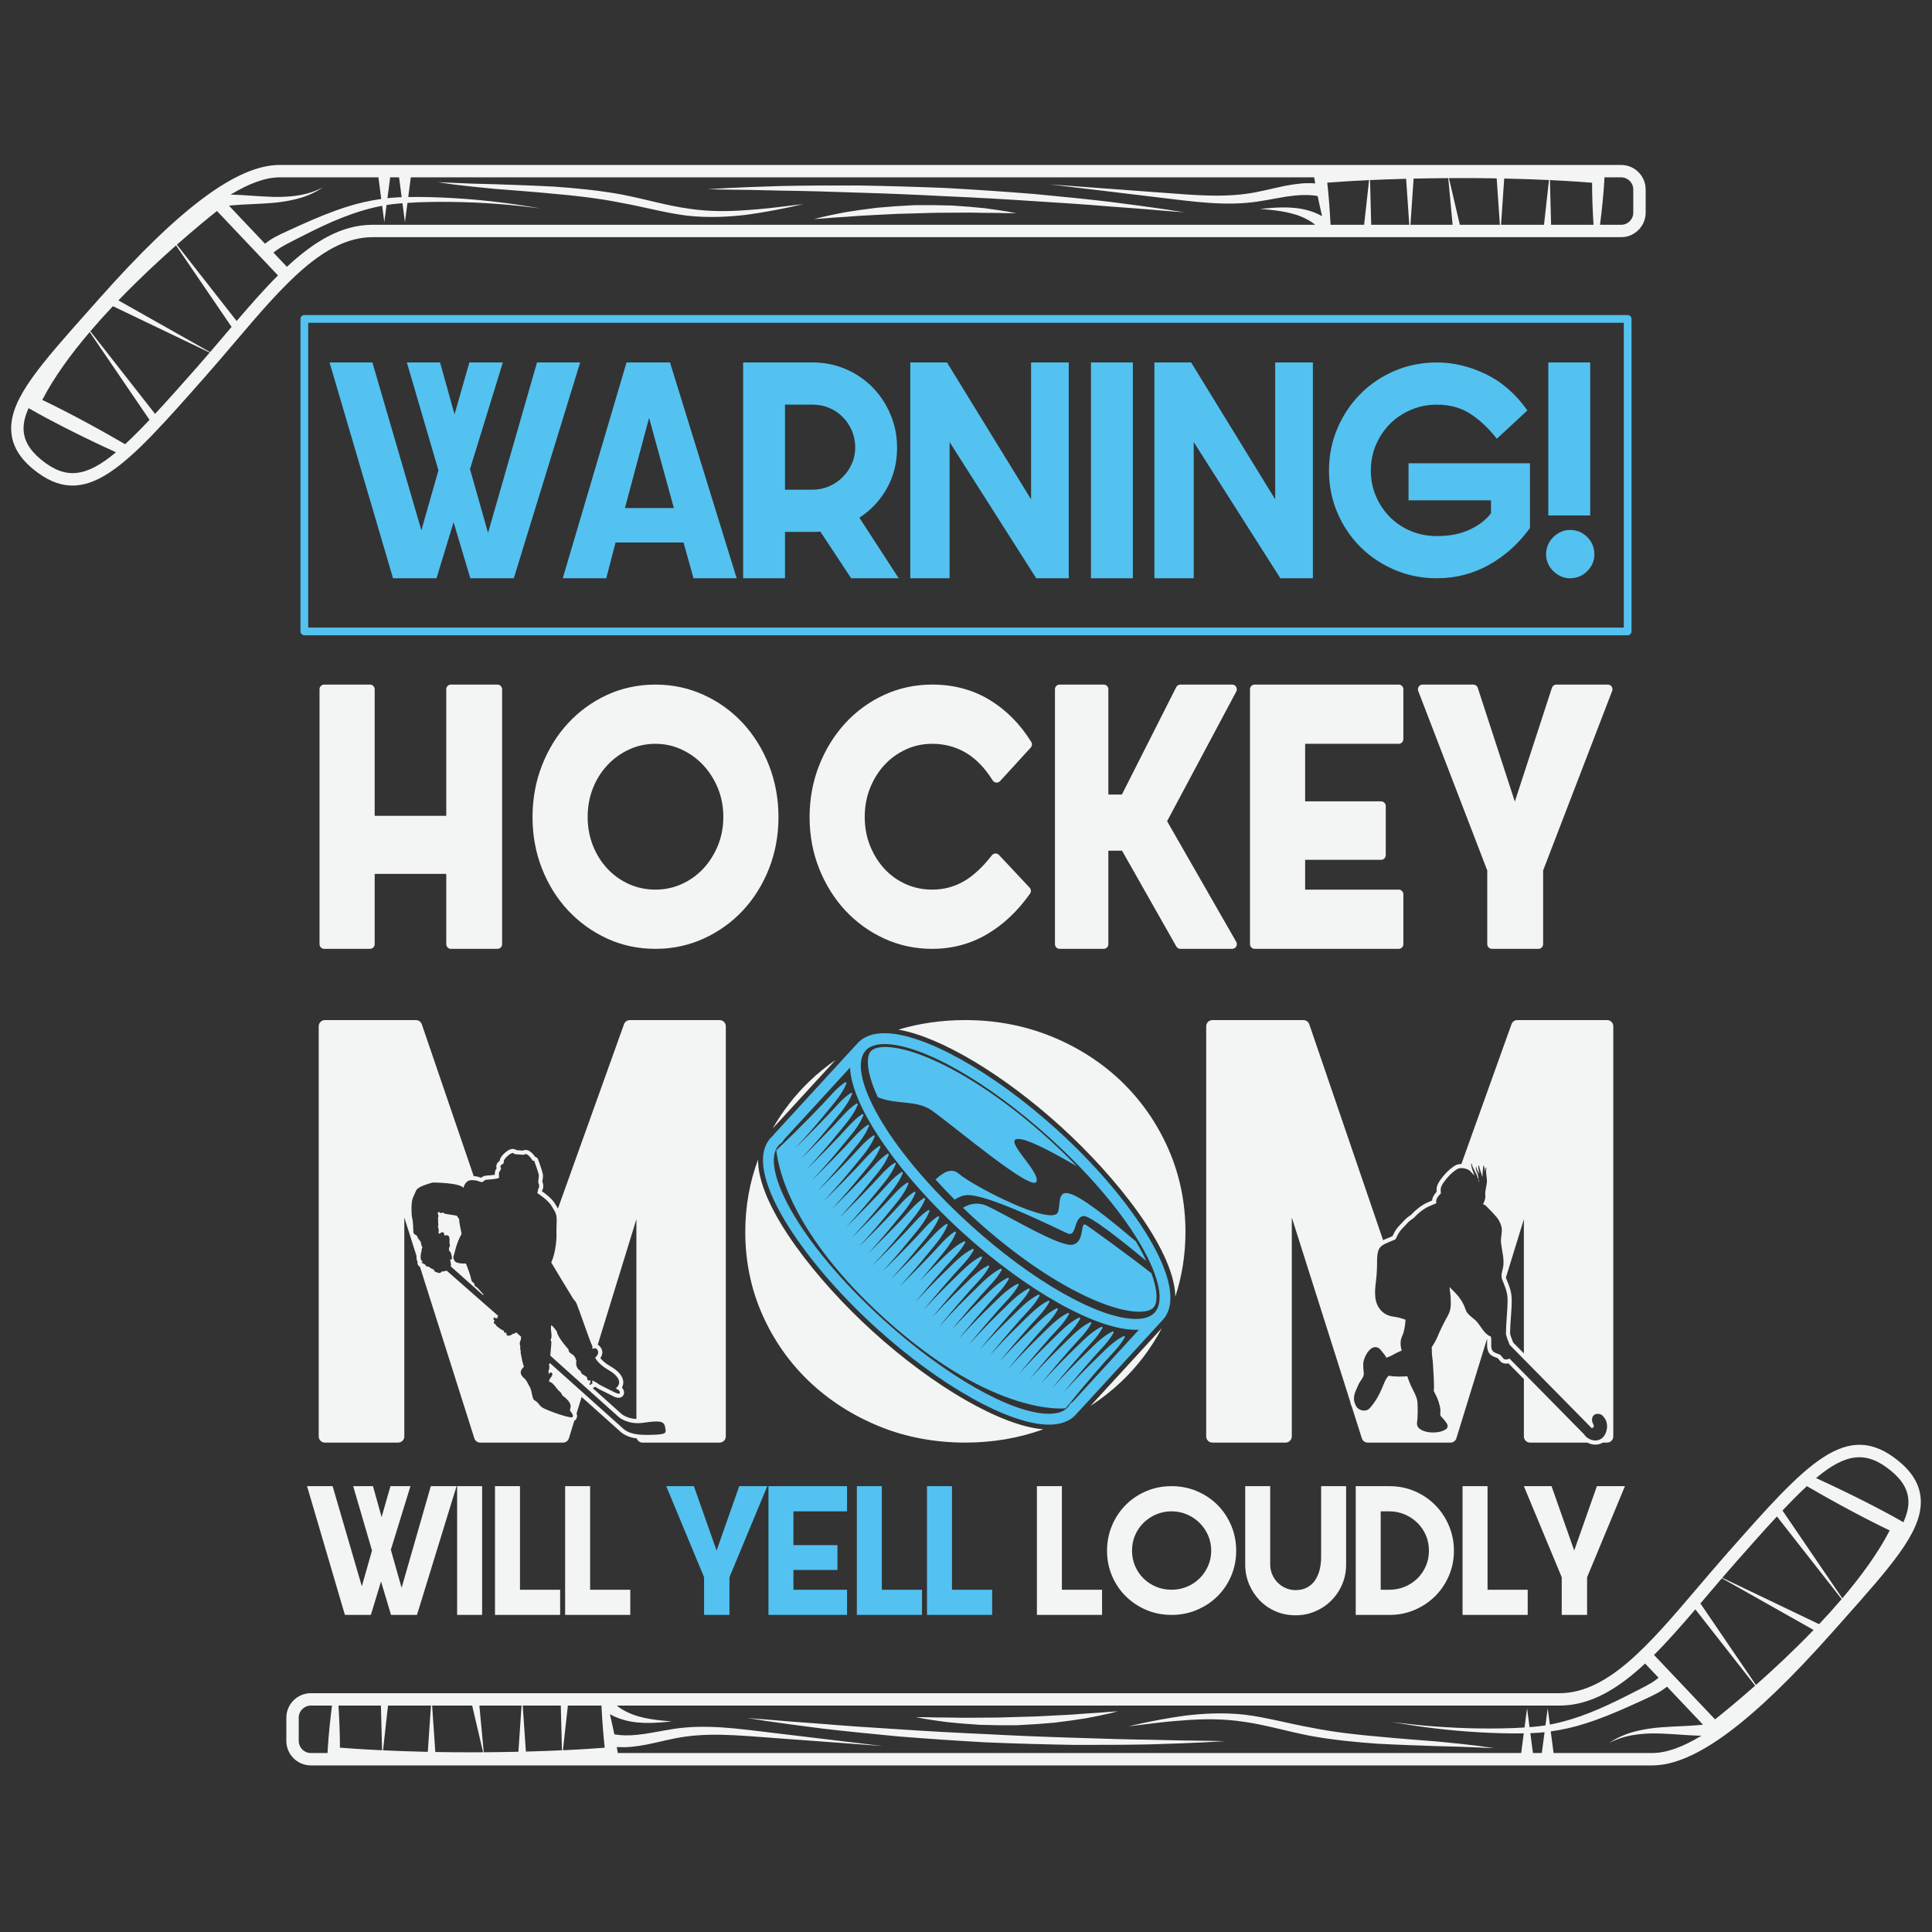
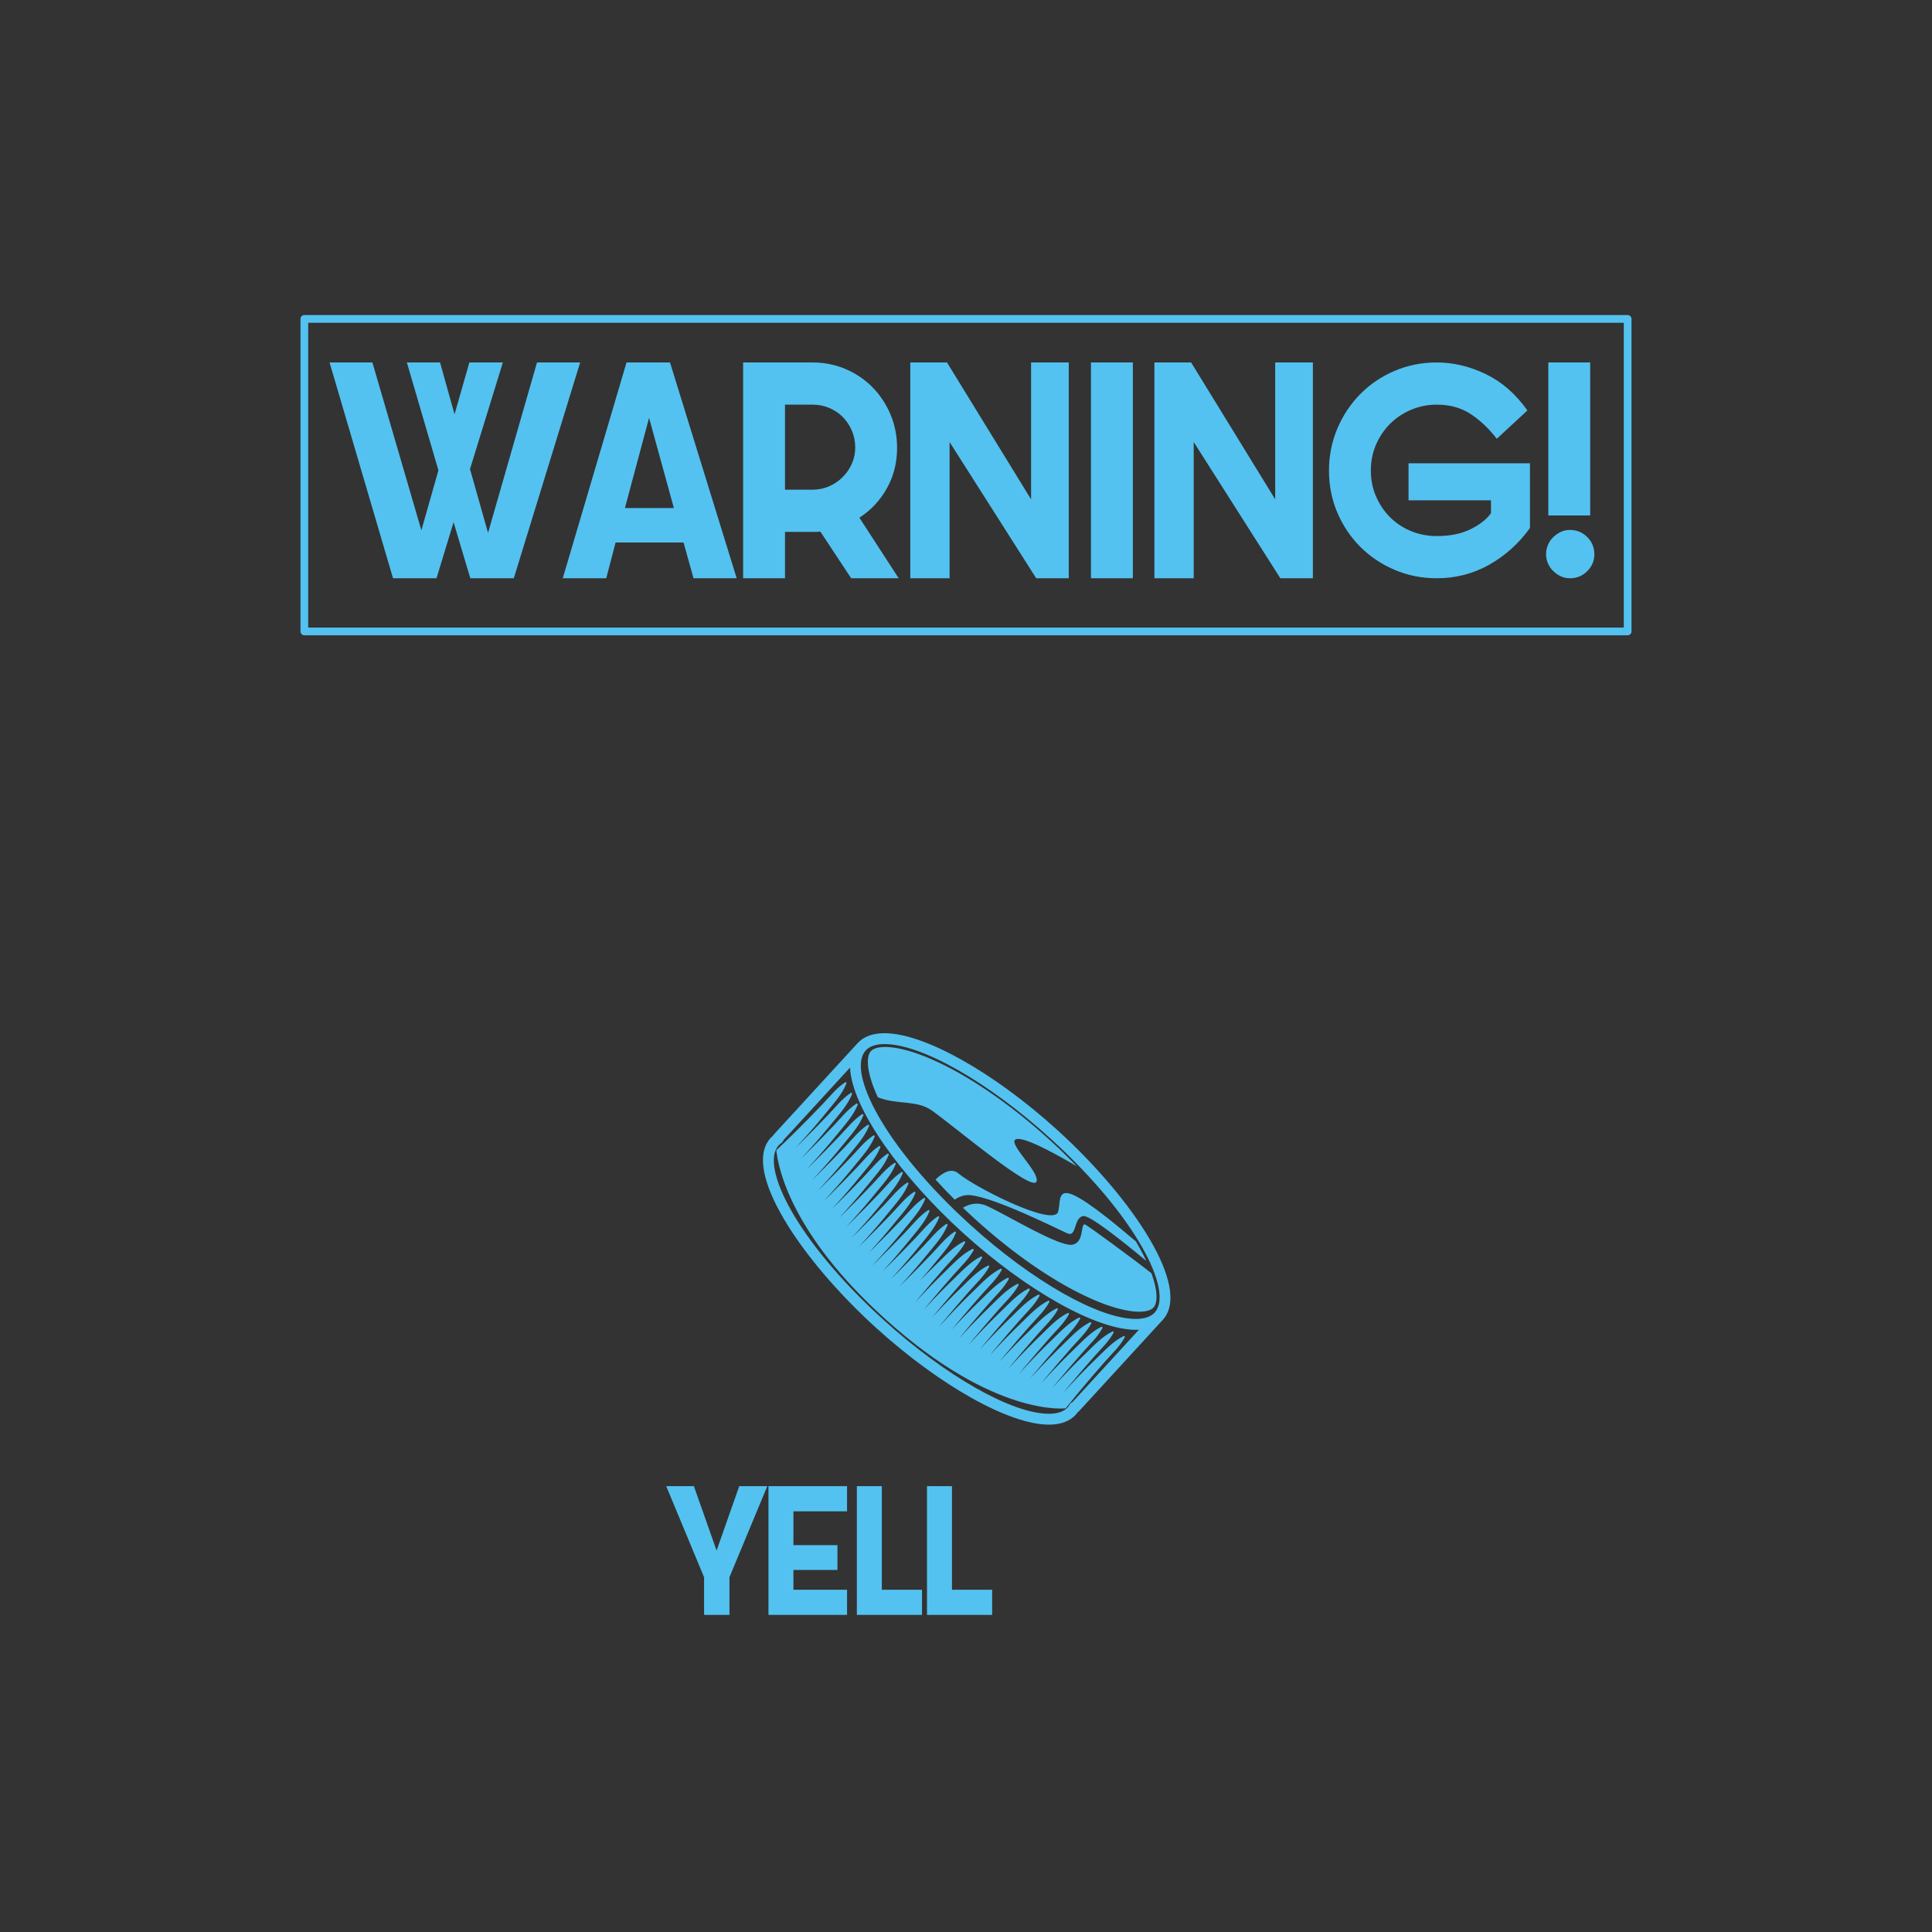
<svg xmlns="http://www.w3.org/2000/svg" xml:space="preserve" width="12in" height="12in" version="1.1" style="shape-rendering:geometricPrecision; text-rendering:geometricPrecision; image-rendering:optimizeQuality; fill-rule:evenodd; clip-rule:evenodd" viewBox="0 0 12000 12000">
  <rect x="0" y="0" width="12000" height="12000" fill="#333333" stroke="none" />
  <defs>
    <style type="text/css">  .fil1 {fill:#F3F4F4;fill-rule:nonzero} .fil0 {fill:#53C2F0;fill-rule:nonzero}  </style>
  </defs>
  <g id="Layer_x0020_1">
    <path class="fil0" d="M7171.81 8152.67c-24.07,26.22 -63.32,39.52 -116.68,39.52 -229.75,0 -642.82,-234.72 -1027.87,-584.1 -536.71,-486.97 -769.38,-953.46 -649.93,-1083.64 24.06,-26.22 63.32,-39.52 116.68,-39.52 229.74,0 642.82,234.72 1027.89,584.1 536.69,486.97 769.36,953.47 649.92,1083.64zm-510.72 556.6c-7.04,2.82 -13,7.93 -16.82,14.63 -3.74,6.51 -8.08,12.5 -12.87,17.72 -24.06,26.25 -63.33,39.54 -116.68,39.54 -229.75,0 -642.82,-234.75 -1027.87,-584.13 -536.71,-486.97 -769.37,-953.46 -649.96,-1083.63 4.82,-5.22 10.41,-10.07 16.64,-14.4 6.32,-4.39 10.9,-10.75 13.07,-17.96l413.14 -450.27c10.91,257.67 325.79,686.09 701.75,1027.21 396.69,359.93 828.15,601.75 1073.65,601.75 6.46,0 12.74,-0.22 18.93,-0.54l-412.97 450.07zm-93.42 -1690.15c-396.69,-359.93 -828.17,-601.75 -1073.67,-601.75 -73.25,0 -129.39,20.71 -166.87,61.57l-520.63 567.38c-2.15,2.35 -3.9,4.9 -5.28,7.61 -5.18,4.4 -10.02,9.06 -14.52,13.96 -183.46,199.94 188.64,756.5 654.35,1179.07 396.67,359.92 828.15,601.75 1073.65,601.75 73.24,0 129.39,-20.69 166.87,-61.56 4.49,-4.89 8.72,-10.13 12.64,-15.65 2.61,-1.61 5.03,-3.58 7.12,-5.89l520.64 -567.42c183.46,-199.94 -188.61,-756.5 -654.32,-1179.07zm-52.46 57.18c-245.42,-222.71 -504.58,-399.28 -729.71,-497.25 -208.48,-90.71 -339.18,-90.59 -376.24,-50.18 -31.67,34.51 -27.42,134.3 43.07,286.26 120.92,49.33 240.13,14 337.92,84 146.72,105.01 617.35,503.92 646.96,440.85 29.6,-63.08 -241.04,-291.78 -91.94,-263.29 67.08,12.8 208.24,88.28 343.24,167.46 -54.64,-56.61 -112.58,-112.78 -173.29,-167.85zm463.74 1222.26c-65.78,32.63 -118.44,90.71 -170.32,140.67 -54.75,52.72 -107.85,107.09 -159.56,162.75 -14.7,15.82 -29.22,31.76 -43.64,47.83 9.32,-11.39 18.54,-22.88 27.93,-34.2 52.1,-62.94 105.67,-124.63 159.48,-186.1 42.72,-48.76 93.15,-94.75 124.06,-152.37 2.04,-3.83 -3.36,-9.26 -7.28,-7.32 -65.79,32.64 -118.46,90.71 -170.33,140.67 -54.75,52.72 -107.85,107.1 -159.56,162.76 -14.68,15.82 -29.22,31.76 -43.64,47.82 9.32,-11.38 18.54,-22.85 27.92,-34.2 52.11,-62.93 105.68,-124.6 159.5,-186.08 42.72,-48.78 93.17,-94.74 124.06,-152.39 2.04,-3.82 -3.36,-9.26 -7.28,-7.3 -65.79,32.62 -118.46,90.71 -170.33,140.67 -54.75,52.74 -107.85,107.11 -159.56,162.76 -14.69,15.82 -29.24,31.78 -43.67,47.85 9.33,-11.39 18.56,-22.89 27.94,-34.22 52.11,-62.93 105.68,-124.61 159.52,-186.07 42.7,-48.79 93.15,-94.76 124.03,-152.4 2.06,-3.83 -3.35,-9.25 -7.26,-7.31 -65.81,32.63 -118.46,90.71 -170.33,140.65 -54.75,52.74 -107.86,107.11 -159.56,162.76 -14.7,15.82 -29.24,31.78 -43.65,47.85 9.33,-11.4 18.54,-22.87 27.93,-34.21 52.11,-62.94 105.68,-124.61 159.5,-186.08 42.72,-48.79 93.15,-94.75 124.06,-152.39 2.04,-3.83 -3.36,-9.25 -7.28,-7.32 -65.81,32.64 -118.46,90.71 -170.33,140.68 -54.75,52.72 -107.86,107.1 -159.56,162.75 -14.69,15.82 -29.24,31.78 -43.65,47.83 9.33,-11.39 18.56,-22.86 27.93,-34.21 52.11,-62.93 105.68,-124.59 159.5,-186.07 42.72,-48.79 93.15,-94.75 124.06,-152.41 2.04,-3.82 -3.35,-9.25 -7.29,-7.29 -65.78,32.61 -118.44,90.7 -170.32,140.67 -54.76,52.72 -107.85,107.09 -159.56,162.74 -14.69,15.83 -29.24,31.79 -43.64,47.85 9.32,-11.41 18.53,-22.87 27.93,-34.2 52.09,-62.94 105.67,-124.62 159.48,-186.09 42.72,-48.78 93.15,-94.75 124.06,-152.39 2.04,-3.83 -3.36,-9.25 -7.29,-7.31 -65.78,32.63 -118.44,90.71 -170.32,140.67 -54.75,52.72 -107.86,107.09 -159.56,162.76 -8.63,9.26 -17.1,18.67 -25.61,28.03 8.93,-10.92 17.78,-21.93 26.78,-32.81 52.11,-62.93 105.68,-124.61 159.5,-186.08 42.72,-48.79 93.17,-94.75 124.04,-152.4 2.06,-3.82 -3.35,-9.25 -7.28,-7.29 -65.78,32.62 -118.44,90.7 -170.33,140.67 -54.74,52.72 -107.83,107.1 -159.54,162.76 -11.54,12.42 -22.94,24.97 -34.33,37.56 9.04,-11.03 17.96,-22.15 27.04,-33.14 52.13,-62.93 105.69,-124.61 159.51,-186.08 42.72,-48.78 93.15,-94.75 124.04,-152.39 2.06,-3.83 -3.35,-9.25 -7.28,-7.31 -65.78,32.63 -118.44,90.71 -170.33,140.67 -54.74,52.72 -107.83,107.09 -159.54,162.75 -11.56,12.44 -22.96,24.99 -34.35,37.57 9.06,-11.04 17.97,-22.17 27.07,-33.14 52.11,-62.93 105.68,-124.61 159.5,-186.07 42.72,-48.79 93.15,-94.75 124.04,-152.41 2.06,-3.82 -3.35,-9.25 -7.28,-7.3 -65.8,32.64 -118.44,90.71 -170.32,140.67 -54.76,52.74 -107.86,107.11 -159.57,162.76 -14.68,15.81 -29.22,31.78 -43.63,47.82 9.32,-11.37 18.54,-22.86 27.9,-34.19 52.11,-62.93 105.7,-124.61 159.52,-186.07 42.72,-48.79 93.15,-94.76 124.06,-152.4 2.04,-3.82 -3.36,-9.25 -7.29,-7.31 -65.78,32.63 -118.44,90.71 -170.33,140.67 -54.74,52.72 -107.83,107.09 -159.54,162.75 -11.56,12.44 -22.96,24.99 -34.35,37.57 9.04,-11.03 17.97,-22.15 27.07,-33.13 52.11,-62.94 105.67,-124.63 159.5,-186.1 42.71,-48.79 93.15,-94.75 124.04,-152.4 2.06,-3.8 -3.35,-9.25 -7.28,-7.29 -65.79,32.64 -118.46,90.71 -170.32,140.67 -54.76,52.74 -107.86,107.1 -159.57,162.76 -5.68,6.11 -11.25,12.32 -16.89,18.49 8.85,-10.81 17.59,-21.71 26.51,-32.47 52.11,-62.93 105.67,-124.61 159.49,-186.08 42.72,-48.78 93.15,-94.75 124.06,-152.39 2.04,-3.83 -3.35,-9.25 -7.29,-7.31 -65.78,32.64 -118.44,90.71 -170.31,140.67 -54.76,52.72 -107.86,107.09 -159.57,162.76 -18.8,20.24 -37.3,40.76 -55.65,61.4 10.5,-12.86 20.91,-25.79 31.5,-38.57 52.11,-62.94 105.68,-124.61 159.5,-186.08 42.72,-48.79 93.15,-94.75 124.04,-152.39 2.06,-3.83 -3.35,-9.25 -7.28,-7.32 -65.8,32.64 -118.46,90.71 -170.32,140.68 -54.76,52.72 -107.86,107.1 -159.56,162.75 -5.68,6.11 -11.26,12.33 -16.9,18.48 8.85,-10.8 17.6,-21.71 26.52,-32.46 52.09,-62.93 105.67,-124.63 159.5,-186.08 42.72,-48.78 93.15,-94.75 124.04,-152.39 2.06,-3.83 -3.35,-9.26 -7.28,-7.31 -65.8,32.63 -118.46,90.71 -170.33,140.65 -54.75,52.74 -107.85,107.1 -159.56,162.76 -8.61,9.28 -17.1,18.67 -25.61,28.04 8.94,-10.93 17.78,-21.93 26.78,-32.82 52.11,-62.93 105.68,-124.59 159.5,-186.07 42.72,-48.79 93.15,-94.75 124.06,-152.4 2.04,-3.82 -3.35,-9.26 -7.29,-7.31 -65.78,32.64 -118.44,90.71 -170.32,140.67 -54.75,52.74 -107.85,107.11 -159.56,162.76 -8.61,9.28 -17.1,18.65 -25.61,28.02 8.94,-10.92 17.78,-21.92 26.78,-32.79 52.11,-62.93 105.68,-124.61 159.5,-186.08 42.72,-48.78 93.15,-94.75 124.04,-152.39 2.06,-3.83 -3.35,-9.25 -7.26,-7.32 -65.79,32.64 -118.46,90.72 -170.33,140.68 -35.79,34.47 -70.82,69.72 -105.28,105.5 34,-38.79 67.33,-78.14 99.79,-118.22 45.29,-55.93 98.64,-113.4 125.3,-181.51 1.6,-4.07 -4.33,-8.93 -7.97,-6.56 -54.9,35.86 -96.33,90.02 -141.28,136.76 -56.64,58.92 -113.52,117.6 -171.78,174.96 -10.07,9.9 -20.28,19.67 -30.4,29.51 8.6,-9.29 17.22,-18.54 25.74,-27.93 51,-56.29 100.6,-113.82 148.4,-172.86 45.29,-55.94 98.64,-113.39 125.31,-181.53 1.59,-4.07 -4.33,-8.92 -7.99,-6.53 -54.9,35.86 -96.32,89.99 -141.26,136.75 -56.65,58.9 -113.51,117.59 -171.78,174.94 -10.07,9.91 -20.29,19.67 -30.41,29.51 8.6,-9.29 17.22,-18.54 25.72,-27.93 51.01,-56.28 100.61,-113.82 148.42,-172.85 45.29,-55.93 98.64,-113.41 125.3,-181.52 1.6,-4.07 -4.35,-8.93 -7.98,-6.56 -54.9,35.86 -96.32,90 -141.28,136.76 -56.64,58.92 -113.51,117.58 -171.78,174.94 -9.96,9.79 -20.07,19.47 -30.08,29.22 5.65,-6.17 11.37,-12.24 16.97,-18.42 51.01,-56.29 100.61,-113.85 148.4,-172.87 45.3,-55.93 98.64,-113.4 125.32,-181.51 1.58,-4.07 -4.35,-8.93 -7.99,-6.56 -54.9,35.86 -96.33,90.01 -141.28,136.76 -56.64,58.91 -113.52,117.59 -171.78,174.96 -11.83,11.64 -23.83,23.13 -35.75,34.71 19,-20.07 37.86,-40.25 56.42,-60.72 51.01,-56.29 100.61,-113.85 148.4,-172.87 45.29,-55.93 98.65,-113.39 125.31,-181.51 1.59,-4.07 -4.33,-8.93 -7.97,-6.56 -54.91,35.86 -96.33,90.01 -141.29,136.76 -56.63,58.91 -113.5,117.59 -171.76,174.96 -9.96,9.81 -20.09,19.46 -30.09,29.21 5.64,-6.14 11.36,-12.24 16.96,-18.43 51.01,-56.28 100.63,-113.82 148.42,-172.85 45.29,-55.94 98.64,-113.39 125.3,-181.53 1.6,-4.07 -4.33,-8.92 -7.97,-6.54 -54.9,35.86 -96.33,90 -141.28,136.75 -56.65,58.93 -113.53,117.6 -171.78,174.96 -10.17,10 -20.48,19.86 -30.71,29.82 11.56,-12.42 23.08,-24.87 34.47,-37.43 51.02,-56.29 100.61,-113.83 148.42,-172.86 45.28,-55.93 98.64,-113.41 125.31,-181.52 1.58,-4.07 -4.33,-8.93 -7.99,-6.56 -54.9,35.86 -96.32,90 -141.28,136.76 -56.64,58.92 -113.52,117.58 -171.78,174.94 -10.48,10.32 -21.14,20.52 -31.68,30.78 14.76,-15.75 29.41,-31.59 43.91,-47.6 51.01,-56.26 100.61,-113.82 148.4,-172.86 45.3,-55.93 98.64,-113.39 125.32,-181.51 1.6,-4.07 -4.35,-8.92 -7.98,-6.54 -54.91,35.86 -96.32,89.98 -141.28,136.76 -56.64,58.92 -113.52,117.58 -171.78,174.93 -10.17,10.02 -20.48,19.88 -30.71,29.83 11.56,-12.42 23.09,-24.86 34.49,-37.43 51.01,-56.28 100.61,-113.83 148.42,-172.88 45.28,-55.93 98.63,-113.39 125.3,-181.51 1.59,-4.07 -4.35,-8.92 -7.98,-6.54 -54.9,35.86 -96.33,90 -141.29,136.76 -56.64,58.92 -113.5,117.6 -171.76,174.94 -10.17,10 -20.49,19.86 -30.71,29.82 11.56,-12.41 23.08,-24.86 34.48,-37.43 51.02,-56.29 100.6,-113.83 148.41,-172.87 45.29,-55.93 98.64,-113.39 125.3,-181.52 1.6,-4.07 -4.33,-8.92 -7.97,-6.54 -54.9,35.86 -96.33,90 -141.29,136.76 -56.62,58.92 -113.5,117.59 -171.76,174.94 -10.07,9.9 -20.28,19.67 -30.39,29.51 8.59,-9.29 17.21,-18.54 25.72,-27.92 51,-56.29 100.6,-113.83 148.4,-172.86 45.28,-55.94 98.64,-113.41 125.31,-181.53 1.58,-4.07 -4.33,-8.92 -7.99,-6.54 -54.89,35.86 -96.32,90 -141.28,136.75 -56.64,58.93 -113.5,117.6 -171.78,174.96 -10.48,10.32 -21.14,20.51 -31.69,30.78 14.78,-15.75 29.42,-31.59 43.92,-47.59 51.01,-56.28 100.61,-113.82 148.4,-172.86 45.31,-55.94 98.64,-113.39 125.31,-181.53 1.61,-4.06 -4.33,-8.9 -7.97,-6.53 -54.91,35.86 -96.32,89.98 -141.28,136.75 -56.64,58.93 -113.51,117.6 -171.78,174.94 -10.49,10.33 -21.14,20.52 -31.7,30.79 14.76,-15.75 29.4,-31.59 43.9,-47.59 51.03,-56.29 100.63,-113.83 148.42,-172.86 45.29,-55.93 98.65,-113.39 125.31,-181.52 1.6,-4.07 -4.33,-8.93 -7.97,-6.56 -54.9,35.86 -96.33,90 -141.29,136.78 -56.63,58.9 -113.5,117.58 -171.76,174.93 -10.5,10.33 -21.15,20.52 -31.71,30.79 14.76,-15.75 29.42,-31.59 43.93,-47.61 51,-56.26 100.61,-113.82 148.41,-172.86 45.29,-55.93 98.64,-113.39 125.3,-181.51 1.6,-4.07 -4.33,-8.92 -7.98,-6.54 -54.91,35.86 -96.32,90 -141.26,136.76 -56.65,58.92 -113.52,117.58 -171.79,174.93 -10.49,10.35 -21.14,20.51 -31.68,30.79 14.76,-15.75 29.4,-31.6 43.9,-47.6 51.02,-56.28 100.61,-113.83 148.42,-172.86 45.29,-55.93 98.64,-113.39 125.31,-181.51 1.58,-4.07 -4.35,-8.93 -7.97,-6.54 -54.92,35.85 -96.33,90 -141.3,136.76 -56.64,58.91 -113.51,117.6 -171.78,174.93 -10.49,10.33 -21.14,20.51 -31.68,30.78 14.75,-15.74 29.4,-31.58 43.9,-47.58 51.02,-56.28 100.61,-113.83 148.41,-172.87 45.29,-55.92 98.64,-113.39 125.3,-181.52 1.6,-4.07 -4.33,-8.92 -7.97,-6.54 -54.9,35.86 -96.32,90.01 -141.28,136.76 -56.64,58.91 -113.52,117.59 -171.78,174.96 -10.48,10.32 -21.14,20.5 -31.71,30.76 14.76,-15.74 29.43,-31.6 43.93,-47.58 51,-56.29 100.61,-113.85 148.4,-172.87 45.29,-55.93 98.65,-113.39 125.31,-181.52 1.59,-4.07 -4.33,-8.93 -7.97,-6.54 -54.92,35.85 -96.33,90 -141.29,136.76 -56.63,58.9 -113.5,117.59 -171.76,174.94 -37.81,37.21 -76.14,73.94 -114.68,110.44 11.24,109.68 92,517.88 671.04,1043.26 0.14,-0.14 0.25,-0.24 0.39,-0.36 1.87,2.01 3.71,4.08 5.82,5.98 0.39,0.36 0.82,0.63 1.21,0.97 -0.01,0.02 -0.01,0.02 -0.03,0.03 675.86,609.9 1118.6,553.02 1118.6,553.02 0,0 0.07,0.07 0.07,0.08 27.7,-34.58 55.59,-69.02 83.82,-103.11 52.11,-62.93 105.67,-124.63 159.48,-186.09 42.72,-48.79 93.15,-94.76 124.06,-152.4 2.04,-3.82 -3.35,-9.25 -7.29,-7.29zm-318.46 -567.37c-80.81,14.14 -399.79,-180.36 -526.65,-239.26 -62.67,-29.07 -115.29,-13.43 -152.56,9.83 25.24,24.25 50.93,48.36 77.25,72.25 245.43,222.68 504.58,399.28 729.71,497.24 208.5,90.72 339.19,90.57 376.25,50.19 26.25,-28.62 27.75,-102.19 -12.61,-213.07 -126.79,-100.13 -377.19,-281.82 -406.75,-300.22 -39.56,-24.67 -3.85,108.92 -84.64,123.04zm-87.67 -206.32c-24.92,101.07 -521.36,-152.64 -619.79,-236.33 -43.03,-36.6 -96.13,-7 -142.26,37.9 37.85,41.82 77.57,83.58 119.06,125.02 28.08,-19.46 60.78,-31.76 97.35,-28.1 155.32,15.56 541.81,210.43 602.15,237.08 60.33,26.64 36.96,-95.74 98.5,-107.36 40.15,-7.59 250.72,161.01 392.24,279.09 -11.64,-24.9 -24.87,-51.07 -40.21,-78.72 -7.87,-14.21 -16.18,-28.54 -24.78,-42.97 -4,-3.37 -7.94,-6.7 -12.1,-10.21 -515.79,-438.13 -445.25,-276.49 -470.15,-175.4zm3304.1 -5273.53l-260.07 0 0 950.25 260.07 0 0 -950.25zm-229.06 1296.06c14,13.43 29.65,24.15 47.01,32.22 17.31,8.06 36,12.07 56,12.07 42.68,0 78.7,-14.76 108.04,-44.29 29.32,-29.54 44.01,-64.46 44.01,-104.75 0,-41.61 -14.69,-77.18 -44.01,-106.72 -29.35,-29.53 -65.36,-44.32 -108.04,-44.32 -20,0 -38.69,4.04 -56,12.09 -17.36,8.07 -33.01,18.79 -47.01,32.22 -14,13.44 -25,29.54 -33,48.32 -8.02,18.82 -12.02,38.26 -12.02,58.4 0,20.17 4,39.29 12.02,57.42 8,18.14 19,33.89 33,47.33zm-5616.32 -951.96l154.04 560.14 -304.07 0 150.03 -560.14zm-266.06 996.25l58.01 -222.07 422.1 0 62.01 222.07 268.07 0 -414.1 -1340.35 -270.07 0 -396.1 1340.35 270.07 0zm-1054.26 0l106.03 -348.08 104.03 348.08 270.06 0 412.11 -1340.35 -268.07 0 -304.07 1058.26 -112.03 -396.1 204.04 -662.17 -208.06 0 -92.01 322.08 -90.03 -322.08 -206.04 0 196.04 670.18 -106.03 372.09 -304.09 -1042.26 -266.06 0 394.1 1340.35 270.07 0zm5738.94 -194.06c60.26,60.01 131.1,107.36 212.46,142.04 81.33,34.68 168.69,52.02 262.07,52.02 117.33,0 225.7,-28.02 325.08,-84.03 99.35,-56.02 183.71,-132.04 253.06,-228.06l0 -402.1 -754.18 0 0 230.06 512.13 0 0 80.02c-28,38.69 -70.7,72.01 -128.03,100.03 -57.36,28.01 -126.72,42.01 -208.06,42.01 -57.36,0 -111.03,-10.35 -161.04,-31.07 -50.02,-20.74 -93.36,-49.49 -130.03,-86.25 -36.7,-36.75 -65.7,-79.89 -87.03,-129.33 -21.35,-49.46 -32,-102.94 -32,-160.46 0,-57.47 10.65,-110.96 32,-160.4 21.33,-49.46 50.33,-92.6 87.03,-129.35 36.67,-36.76 80.01,-65.86 130.03,-87.25 50.01,-21.37 103.68,-32.1 161.04,-32.1 81.33,0 151.69,19.7 211.04,59.02 59.35,39.35 113.04,90.37 161.06,153.04l190.04 -176.04c-72.02,-102.1 -158.04,-177.26 -258.06,-225.58 -100.03,-48.33 -201.41,-72.5 -304.08,-72.5 -93.38,0 -180.74,17.35 -262.07,52.01 -81.36,34.7 -152.2,82.36 -212.46,143.04 -60.29,60.69 -107.96,132.03 -143.04,214.06 -35.06,82.01 -52.6,169.72 -52.6,263.07 0,93.36 17.54,180.72 52.6,262.06 35.08,81.37 82.75,152.04 143.04,212.06zm1635.53 500.24l-8171.38 0 0 -1893.06 8171.38 0 0 1893.06zm23.96 -1940.99l-8219.31 0c-13.24,0 -23.96,10.72 -23.96,23.96l0 1941c0,13.24 10.72,23.97 23.96,23.97l8219.31 0c13.24,0 23.96,-10.74 23.96,-23.97l0 -1941c0,-13.24 -10.72,-23.96 -23.96,-23.96zm-2695.32 788.58l538.13 846.22 202.06 0 0 -1340.35 -234.07 0 0 850.21 -522.11 -850.21 -228.06 0 0 1340.35 244.06 0 0 -846.22zm-1516.35 0l538.12 846.22 202.06 0 0 -1340.35 -234.04 0 0 850.21 -522.14 -850.21 -228.06 0 0 1340.35 244.06 0 0 -846.22zm-1022.22 -232.06l172.04 0c36,0 70.01,6.7 102.03,20.02 32,13.33 60,32 84.01,56 24.02,24.01 43.02,52.36 57.02,85.03 14.01,32.69 21.01,67.71 21.01,105.03 0,36 -7,69.71 -21.01,101.03 -14,31.35 -33,59.01 -57.02,83.01 -24.01,24.02 -52.01,43.02 -84.01,57.02 -32.02,14 -66.03,21.02 -102.03,21.02l-172.04 0 0 -528.14zm0 790.2l195.49 0c7.97,0 15.93,-0.65 23.94,-2l191.51 290.08 295.22 0 -244.06 -376.1c72.02,-46.67 129.03,-107.68 171.04,-183.06 42.01,-75.33 63.01,-159.03 63.01,-251.06 0,-73.33 -13.65,-142.35 -40.94,-207.06 -27.29,-64.67 -64.56,-121.03 -111.78,-169.04 -47.26,-48.01 -102.81,-85.68 -166.69,-113.03 -63.89,-27.32 -132.42,-41.01 -205.63,-41.01l-431.19 0 0 1340.35 260.07 0 0 -288.08zm2160.49 -1052.26l-260.06 0 0 1340.35 260.06 0 0 -1340.35zm-2263.26 7779.19l488.18 0 0 -156.36 -333.01 0 0 -122.94 273.35 0 0 -153.98 -273.35 0 0 -210.07 333.01 0 0 -156.35 -488.18 0 0 799.71zm704.21 -799.71l-155.15 0 0 799.71 404.62 0 0 -156.36 -249.47 0 0 -643.35zm435.67 0l-155.17 0 0 799.71 404.64 0 0 -156.36 -249.47 0 0 -643.35zm-1462.14 399.85l-140.85 -399.85 -171.87 0 235.13 565.76 0 233.94 157.57 0 0 -233.94 235.14 -565.76 -174.26 0 -140.85 399.85z" />
-     <path class="fil1" d="M6116.81 1293.32c-58.93,-6.43 -127.94,-11.85 -202,-16.64 -74.11,-2.54 -153.24,-3.44 -232.42,-2.57 -79.07,3.65 -158.04,9.07 -231.87,15.87 -73.68,9.03 -142.24,18.38 -200.68,28.2 -58.33,10.97 -106.63,21.42 -140.32,29 -33.53,8.51 -52.68,13.39 -52.68,13.39 0,0 19.74,-1.26 54.22,-3.53 34.32,-3.06 83.41,-7.09 142.33,-10.22 58.6,-5.24 127.19,-9.26 200.61,-12.51 73.32,-4.6 151.6,-7.67 229.87,-9 78.22,-3.2 156.56,-4.6 230.03,-4.25 73.47,-0.96 142.18,-0.9 200.99,0.94 59.03,-0.22 108.22,0.94 142.71,2.06 34.54,0.24 54.32,0.39 54.32,0.39 0,0 -19.4,-3.76 -53.37,-10.29 -34.11,-5.63 -82.92,-13.25 -141.74,-20.83zm-2262.85 -34.46c139.41,24.62 278.36,64.03 414.04,80.65 136.08,15.07 263.35,7.07 370.52,-5.7 107.15,-14.56 195.01,-32.59 256.51,-44.96 61.26,-13.68 96.28,-21.48 96.28,-21.48 0,0 -35.6,4.24 -97.91,11.69 -62.15,7.89 -151.01,19.5 -257.69,26.15 -106.32,8.13 -231.31,10.44 -361.85,-9.71 -131.06,-18.11 -268.15,-59.33 -410.39,-86.97 -142.28,-26.08 -285.93,-39.78 -420.28,-49.29 -134.56,-7.37 -259.92,-10.87 -367.24,-14.89 -107.38,-2.3 -196.82,-5.18 -259.33,-8.6 -62.68,-2.8 -98.49,-4.41 -98.49,-4.41 0,0 35.49,5.24 97.59,14.33 62.26,7.99 151.48,17.38 258.59,27.5 107.15,8.57 232.2,17.41 365.43,30.42 133.29,11.58 275.04,27.42 414.21,55.28zm-2384.13 734.96l-371.26 -474.06c115.57,-101.89 207.55,-176.31 249.02,-209.21l379.07 400.08c-84.46,84.33 -169.19,180.79 -256.83,283.18zm-164.93 193.32l-569.44 -321.32c124.67,-129.51 251.03,-247.03 357.98,-341.57l345.02 506.28c-43.64,51.19 -88.06,103.64 -133.56,156.61zm-89.49 102.91c-94.47,107 -177.61,200.43 -252.3,280.83l-401.98 -513.29c45.38,-53.18 92.45,-105.28 140.17,-155.85l601.17 288.21c-28.56,33.25 -57.54,66.65 -87.06,100.1zm-438.26 469.06c-2.7,-1.52 -5.45,-3.04 -8.2,-4.79 -12.33,-7.06 -26.24,-15 -41.42,-23.7 -30.46,-17.14 -65.54,-38.08 -103.93,-58.8 -38.35,-20.88 -78.92,-43.89 -120.13,-65.52 -41.25,-21.67 -82.24,-43.81 -121.33,-63.24 -38.82,-19.96 -75.42,-37.87 -106.89,-53.08 -4.39,-2.11 -8.46,-4.02 -12.64,-6.03 72.3,-139.82 177.24,-283.92 294.45,-421.63l371.62 545.32c-54.95,58.13 -105.15,108.7 -151.54,151.46zm-522.89 94.83c-73.95,-61.04 -107.9,-123.4 -107.9,-193.47 0,-39.04 11.06,-80.64 31.05,-125.54 15.81,9.08 35.32,20.18 57.86,32.57 30.57,16.85 66.39,36.32 105.15,56.42 38.5,20.57 80.3,41.18 121.81,62.22 41.52,21.11 83.78,40.8 123.03,59.98 39.14,19.31 76.53,35.75 108.11,50.64 9.57,4.42 18.41,8.52 26.92,12.46 -187.24,156.43 -313.59,170.47 -466.03,44.72zm1725.98 -1677.98c-16.56,7.61 -40.83,17.22 -70.82,25.44 -59.99,17 -142.6,24.33 -225.28,21.06 -82.61,-2.86 -166.08,-11.29 -230.34,-13.02 -7.46,-0.29 -14.7,-0.4 -21.78,-0.4 115.78,-70.47 218.17,-107.61 305.59,-107.61l612.82 0 17.63 134.29c-73.79,10.28 -145.89,26.96 -212.58,48.4 -100.22,31.58 -190.19,69.87 -266.1,103.58 -76.06,34.65 -137.74,61.15 -183.69,86.06 -22.65,12.52 -40.15,24.63 -51.68,33.6 -3.07,2.43 -5.67,4.54 -7.93,6.42l-223.52 -235.9c9.73,-1.47 20.41,-2.79 32.83,-3.56 61.26,-5.49 145.15,-6.67 229.83,-13.44 84.68,-6.35 169.21,-23.78 228.02,-48.07 29.57,-11.89 52.85,-24.39 68.56,-33.94 15.82,-9.43 24.22,-15.68 24.22,-15.68 0,0 -9.1,5.24 -25.76,12.78zm406.75 204.21l13.96 -106.83c26.56,-4.25 53.42,-7.53 80.56,-9.6 6.03,-0.58 12.13,-0.82 18.21,-1.32l15.37 117.75 15.76 -120.03c92.31,-6.24 184.97,-6.71 272.35,-6.06 103.04,1.19 199.19,6.11 281.54,12.22 82.31,6.06 150.75,13.53 198.67,19.17 47.82,6.06 75.11,9.5 75.11,9.5 0,0 -27.14,-4.62 -74.68,-12.78 -47.61,-7.7 -115.74,-18.2 -197.93,-27.85 -82.19,-9.74 -178.46,-18.86 -281.91,-24.6 -85.74,-4.36 -176.39,-7.93 -268.39,-6l16.04 -122.32 5611.04 0c1.53,9.65 3.69,22.46 6.4,37.64 -12.39,-0.93 -28.18,-1.56 -46.92,-1.31 -49.41,0.32 -118.22,10.21 -195.7,28.43 -38.88,8.74 -80.24,18.86 -123.71,27.37 -43.32,8.39 -89.44,14.56 -137.79,17.96 -96.63,7.03 -201.2,2.92 -305.97,-4.36 -420.29,-31.03 -840.59,-62.07 -840.59,-62.07 0,0 418.54,50.19 837.09,100.36 104.93,12.08 211.21,21.26 311.96,18.6 50.36,-1.25 99.33,-5.53 145.25,-12.25 45.75,-6.85 88.01,-15.21 126.57,-22.03 77.13,-14.39 139.7,-20.1 182.54,-18.43 21.42,0.71 37.97,2.48 49.08,4.18 6.13,0.94 10.53,1.67 13.37,2.09 3.28,16.08 6.67,32.46 10.32,49.03 5.71,26.29 11.57,52.3 17.18,76.42 -5.98,-3.44 -12.28,-6.94 -19.3,-10.41 -39.46,-19.79 -94.74,-35.89 -149.91,-41.07 -55.06,-5.68 -109.06,-2.75 -149.15,0.09 -39.98,3.44 -66.59,5.72 -66.59,5.72 0,0 26.56,2.51 66.43,6.29 39.68,4.28 92.53,11.17 142.14,25.65 49.71,13.98 94.93,37.18 123.71,58.94 3.71,2.78 6.46,5.28 9.67,7.89l-5854.39 0c-193.06,0 -363.37,103.67 -532.31,261.1l-83.42 -88.02c1.02,-0.9 1.96,-1.7 3.11,-2.75 8.58,-7.25 21.86,-17.44 40.89,-29.13 37.82,-22.86 101.5,-53.97 174.33,-90.96 121.87,-60.72 280.97,-135.2 456.63,-168.18l13.39 101.92zm36.48 -278.74l55.11 0 16.2 123.47c-5.41,0.25 -10.74,0.22 -16.14,0.48 -24.06,1.03 -48.12,3.03 -72.14,5.58l16.97 -129.54zm6080.1 17.32l-30.78 277.43 -208.51 0c-0.15,-3.09 -0.31,-6.17 -0.47,-9.47 -1.64,-35.28 -4.76,-82.19 -8.35,-129.03 -3.39,-44.57 -7.72,-88.69 -11.53,-123 42.8,-3.48 131.33,-9.97 259.64,-15.93zm230.08 -8.25l19.57 285.68 -236.43 0 -7.19 -277.68c65.01,-2.97 140,-5.78 224.06,-8zm46.44 -1.11c66.69,-1.5 138.47,-2.61 215.26,-3.11l27.08 289.9 -261.92 0 19.57 -286.79zm306.5 -3.4c73.68,0 143.67,0.68 209.63,1.85l19.72 288.35 -248.69 0 -67.75 -289.93c28.4,-0.15 57.39,-0.26 87.1,-0.26zm256.28 2.78c105.1,2.31 198.56,5.76 278.04,9.49l-30.83 277.93 -266.85 0 19.64 -287.42zm545.79 26.1c-0.15,34.86 0.68,80.49 2.26,126.28 1.75,46.94 4.09,93.9 6.46,129.14 0.17,2.17 0.28,3.83 0.39,5.9l-263.68 0 -7.25 -277.64c128.49,6.11 219.25,12.85 261.82,16.32zm49.76 256.75c4.65,-35.03 10.06,-81.72 14.77,-128.46 4.7,-46.72 8.51,-93.48 10.64,-128.56 0.78,-12.83 1.37,-24.04 1.79,-33.17l103.61 0c41.63,0 75.32,33.72 75.32,75.3l0 144.14c0,41.61 -33.69,75.3 -75.32,75.3l-131.39 0c0.22,-1.62 0.38,-2.89 0.58,-4.57zm-7624.07 81.47l7754.87 0c83.94,0 152.22,-68.28 152.22,-152.21l0 -144.14c0,-83.93 -68.28,-152.21 -152.22,-152.21l-8331.63 0c-262.65,0 -618.94,263.78 -1121.15,830.04l-62.26 70.08c-302.28,339.99 -484.76,545.21 -484.76,735.82 0,94.67 44.48,177.35 135.88,252.76 325.56,268.57 573.57,-12.43 1067.74,-572.29 63.69,-72.18 124.99,-144.24 184.28,-213.94 298.37,-350.89 556.06,-653.91 857.02,-653.91zm2542.48 -289.04c139.1,1.68 301.33,6.31 475.03,12.5 173.75,4.98 358.99,12.57 544.06,22.39 185.17,8.09 370.31,18.4 543.68,30.21 173.49,10.58 335.43,21.64 474.03,33.4 138.83,9.57 254.46,19.19 335.32,26.28 81.04,6.28 127.32,9.87 127.32,9.87 0,0 -45.91,-7.17 -126.15,-19.72 -80.44,-11.62 -195.37,-27.69 -333.64,-45.03 -138.36,-16.35 -300.11,-32.76 -473.54,-49.07 -173.6,-14 -358.98,-26.64 -544.53,-37.09 -185.65,-7.54 -371.42,-12.86 -545.58,-15.7 -174.18,-0.52 -336.72,0.2 -476.04,3.11 -139.26,3.92 -255.25,8.83 -336.44,12.65 -81.08,4.75 -127.47,7.46 -127.47,7.46 0,0 46.44,0.92 127.68,2.5 81.2,0.76 197.18,2.33 336.29,6.24zm2286.31 9621.72c-139.11,-1.67 -301.33,-6.3 -475.04,-12.49 -173.74,-5 -358.97,-12.59 -544.03,-22.4 -185.18,-8.1 -370.32,-18.41 -543.69,-30.19 -173.49,-10.59 -335.44,-21.64 -474.02,-33.42 -138.85,-9.56 -254.47,-19.18 -335.35,-26.26 -81.03,-6.26 -127.3,-9.87 -127.3,-9.87 0,0 45.9,7.17 126.15,19.74 80.44,11.61 195.38,27.68 333.64,45.02 138.36,16.33 300.11,32.74 473.54,49.07 173.6,14 358.99,26.64 544.53,37.09 185.65,7.52 371.42,12.86 545.58,15.7 174.18,0.5 336.71,-0.22 476.04,-3.12 139.26,-3.92 255.25,-8.82 336.44,-12.64 81.08,-4.76 127.47,-7.46 127.47,-7.46 0,0 -46.44,-0.92 -127.68,-2.52 -81.19,-0.75 -197.19,-2.31 -336.29,-6.23zm4621.58 -1383.46c-30.58,-16.85 -66.39,-36.31 -105.15,-56.42 -38.5,-20.57 -80.29,-41.17 -121.8,-62.22 -41.53,-21.11 -83.78,-40.81 -123.04,-59.99 -39.13,-19.29 -76.53,-35.75 -108.11,-50.64 -9.56,-4.4 -18.4,-8.5 -26.9,-12.46 187.22,-156.42 313.59,-170.47 466.01,-44.71 73.96,61.03 107.92,123.39 107.92,193.47 0,39.04 -11.06,80.64 -31.04,125.54 -15.82,-9.09 -35.33,-20.18 -57.87,-32.58zm-321.79 505.18l-371.63 -545.33c54.94,-58.11 105.14,-108.68 151.54,-151.44 2.68,1.5 5.44,3.04 8.19,4.79 12.32,7.06 26.22,14.99 41.41,23.7 30.48,17.13 65.54,38.07 103.94,58.8 38.33,20.88 78.91,43.88 120.11,65.52 41.26,21.65 82.25,43.79 121.33,63.24 38.82,19.96 75.43,37.86 106.91,53.07 4.39,2.11 8.46,4.03 12.64,6.03 -72.31,139.82 -177.24,283.93 -294.44,421.64zm-144.25 160.57l-601.17 -288.21c28.56,-33.24 57.54,-66.62 87.06,-100.09 94.47,-107 177.61,-200.43 252.29,-280.82l402 513.29c-45.39,53.18 -92.47,105.28 -140.18,155.83zm-392.15 377.5l-345 -506.28c43.62,-51.21 88.06,-103.66 133.56,-156.61l569.43 321.3c-124.67,129.5 -251.01,247.03 -357.98,341.59zm-254.13 213.69l-379.08 -400.09c84.47,-84.33 169.19,-180.78 256.85,-283.19l371.24 474.06c-115.56,101.89 -207.54,176.32 -249,209.22zm-632.65 134.6c16.54,-7.61 40.83,-17.21 70.82,-25.43 59.99,-17 142.6,-24.33 225.26,-21.06 82.61,2.87 166.08,11.3 230.35,13.02 7.46,0.3 14.7,0.39 21.8,0.39 -115.79,70.48 -218.18,107.61 -305.61,107.61l-612.82 0 -17.61 -134.29c73.78,-10.27 145.87,-26.94 212.57,-48.4 100.22,-31.57 190.2,-69.86 266.1,-103.59 76.06,-34.64 137.74,-61.14 183.69,-86.06 22.64,-12.51 40.15,-24.63 51.68,-33.59 3.07,-2.43 5.65,-4.54 7.93,-6.43l223.53 235.9c-9.74,1.49 -20.42,2.8 -32.85,3.57 -61.25,5.49 -145.14,6.67 -229.82,13.43 -84.68,6.35 -169.21,23.78 -228.01,48.08 -29.57,11.87 -52.85,24.39 -68.54,33.93 -15.82,9.44 -24.24,15.68 -24.24,15.68 0,0 9.1,-5.23 25.76,-12.78zm-406.74 -204.21l-13.97 106.83c-26.56,4.26 -53.42,7.54 -80.56,9.61 -6.04,0.58 -12.11,0.81 -18.21,1.31l-15.37 -117.76 -15.78 120.04c-92.29,6.24 -184.96,6.71 -272.33,6.04 -103.03,-1.18 -199.2,-6.1 -281.56,-12.2 -82.28,-6.06 -150.74,-13.54 -198.65,-19.19 -47.82,-6.04 -75.1,-9.48 -75.1,-9.48 0,0 27.13,4.62 74.67,12.78 47.61,7.69 115.72,18.18 197.93,27.85 82.19,9.73 178.46,18.85 281.92,24.58 85.74,4.37 176.39,7.93 268.39,6.01l-16.04 122.31 -5611.04 0c-1.53,-9.65 -3.71,-22.46 -6.4,-37.63 12.39,0.92 28.19,1.57 46.92,1.29 49.4,-0.32 118.22,-10.21 195.69,-28.43 38.89,-8.74 80.25,-18.84 123.72,-27.36 43.32,-8.39 89.44,-14.56 137.79,-17.96 96.62,-7.04 201.19,-2.91 305.98,4.35 420.28,31.03 840.56,62.09 840.56,62.09 0,0 -418.53,-50.19 -837.07,-100.37 -104.94,-12.09 -211.21,-21.25 -311.96,-18.6 -50.36,1.25 -99.33,5.54 -145.25,12.25 -45.75,6.85 -88.02,15.22 -126.57,22.03 -77.11,14.39 -139.69,20.09 -182.53,18.44 -21.43,-0.71 -37.97,-2.48 -49.08,-4.18 -6.14,-0.96 -10.53,-1.67 -13.39,-2.09 -3.28,-16.09 -6.67,-32.46 -10.32,-49.04 -5.69,-26.3 -11.57,-52.3 -17.18,-76.41 5.97,3.45 12.26,6.93 19.31,10.4 39.46,19.78 94.72,35.88 149.9,41.07 55.06,5.68 109.06,2.74 149.15,-0.11 39.98,-3.45 66.6,-5.71 66.6,-5.71 0,0 -26.56,-2.53 -66.44,-6.3 -39.67,-4.29 -92.52,-11.17 -142.11,-25.65 -49.72,-14 -94.94,-37.2 -123.72,-58.96 -3.71,-2.78 -6.44,-5.27 -9.68,-7.88l5854.4 0c193.07,0 363.36,-103.67 532.31,-261.09l83.42 88.01c-1.02,0.89 -1.96,1.71 -3.11,2.74 -8.59,7.26 -21.86,17.46 -40.91,29.12 -37.8,22.87 -101.48,53.97 -174.32,90.97 -121.87,60.72 -280.97,135.2 -456.63,168.17l-13.37 -101.91zm-36.5 278.74l-55.13 0 -16.18 -123.48c5.4,-0.23 10.74,-0.2 16.12,-0.47 24.08,-1.04 48.14,-3.01 72.14,-5.58l-16.96 129.53zm-6080.1 -17.32l30.78 -277.41 208.5 0c0.17,3.08 0.32,6.17 0.47,9.46 1.65,35.28 4.76,82.19 8.36,129.03 3.39,44.57 7.74,88.7 11.54,123.01 -42.79,3.5 -131.35,9.97 -259.65,15.91zm-230.08 8.25l-19.57 -285.67 236.43 0 7.19 277.68c-65.01,2.98 -140,5.76 -224.06,7.99zm-46.44 1.11c-66.69,1.52 -138.47,2.63 -215.28,3.13l-27.07 -289.9 261.92 0 -19.57 286.78zm-306.51 3.42c-73.68,0 -143.65,-0.7 -209.61,-1.86l-19.74 -288.33 248.71 0 67.76 289.93c-28.41,0.15 -57.41,0.27 -87.13,0.27zm-256.26 -2.78c-105.1,-2.31 -198.56,-5.77 -278.06,-9.5l30.85 -277.92 266.83 0 -19.63 287.42zm-545.79 -26.11c0.15,-34.87 -0.7,-80.48 -2.28,-126.28 -1.74,-46.94 -4.07,-93.9 -6.44,-129.12 -0.17,-2.18 -0.26,-3.85 -0.37,-5.9l263.67 0 7.25 277.63c-128.47,-6.11 -219.24,-12.85 -261.82,-16.33zm-49.76 -256.72c-4.67,35 -10.07,81.7 -14.76,128.44 -4.71,46.72 -8.52,93.47 -10.64,128.56 -0.79,12.83 -1.37,24.03 -1.79,33.15l-103.61 0c-41.63,0 -75.32,-33.71 -75.32,-75.29l0 -144.15c0,-41.61 33.69,-75.29 75.32,-75.29l131.37 0c-0.21,1.61 -0.36,2.89 -0.57,4.58zm9733.11 -1521.65c-325.57,-268.56 -573.57,12.44 -1067.75,572.3 -63.68,72.18 -124.98,144.25 -184.28,213.97 -298.36,350.87 -556.06,653.9 -857.02,653.9l-7754.87 0c-83.94,0 -152.22,68.3 -152.22,152.2l0 144.15c0,83.91 68.28,152.19 152.22,152.19l8331.63 0c262.65,0 618.93,-263.76 1121.14,-830.02l62.28 -70.08c302.26,-340 484.75,-545.22 484.75,-735.82 0,-94.68 -44.48,-177.35 -135.87,-252.78zm-3648.64 1654.37c-139.42,-24.63 -278.36,-64.02 -414.04,-80.65 -136.1,-15.08 -263.35,-7.07 -370.51,5.71 -107.15,14.54 -195.02,32.59 -256.52,44.95 -61.26,13.69 -96.28,21.48 -96.28,21.48 0,0 35.59,-4.24 97.9,-11.7 62.15,-7.87 151.01,-19.48 257.69,-26.14 106.32,-8.12 231.31,-10.45 361.83,9.7 131.07,18.11 268.18,59.35 410.4,86.97 142.28,26.09 285.93,39.79 420.28,49.31 134.56,7.39 259.92,10.87 367.24,14.89 107.37,2.31 196.8,5.2 259.33,8.6 62.68,2.8 98.49,4.41 98.49,4.41 0,0 -35.5,-5.25 -97.58,-14.33 -62.26,-7.99 -151.5,-17.37 -258.6,-27.51 -107.15,-8.56 -232.19,-17.41 -365.43,-30.41 -133.29,-11.58 -275.04,-27.43 -414.21,-55.28zm-2262.85 -34.46c58.93,6.43 127.94,11.84 202,16.63 74.11,2.56 153.23,3.44 232.4,2.58 79.08,-3.67 158.06,-9.08 231.89,-15.87 73.68,-9.01 142.24,-18.37 200.68,-28.19 58.33,-10.97 106.61,-21.41 140.32,-29.01 33.53,-8.5 52.68,-13.38 52.68,-13.38 0,0 -19.74,1.26 -54.2,3.52 -34.33,3.07 -83.42,7.09 -142.35,10.22 -58.59,5.25 -127.19,9.27 -200.61,12.53 -73.32,4.6 -151.6,7.67 -229.87,8.99 -78.22,3.2 -156.57,4.59 -230.03,4.26 -73.47,0.95 -142.18,0.89 -200.99,-0.95 -59.03,0.23 -108.22,-0.93 -142.71,-2.04 -34.54,-0.24 -54.32,-0.39 -54.32,-0.39 0,0 19.41,3.75 53.36,10.28 34.11,5.65 82.93,13.27 141.75,20.85zm-3585.17 -6444.42l-284.26 0c-16.1,0 -29.15,13.04 -29.15,29.14l0 1583.14c0,16.09 13.06,29.15 29.15,29.15l284.26 0c16.08,0 29.14,-13.06 29.14,-29.15l0 -436.35 444.64 0 0 436.35c0,16.09 13.06,29.15 29.14,29.15l288.65 0c16.08,0 29.14,-13.06 29.14,-29.15l0 -1583.14c0,-16.09 -13.06,-29.14 -29.14,-29.14l-288.65 0c-16.08,0 -29.14,13.04 -29.14,29.14l0 786.06 -444.64 0 0 -786.06c0,-16.09 -13.06,-29.14 -29.14,-29.14zm4556.97 0l-273.33 0c-16.09,0 -29.15,13.04 -29.15,29.14l0 1583.14c0,16.09 13.06,29.15 29.15,29.15l273.33 0c16.1,0 29.14,-13.06 29.14,-29.15l0 -580.49 85.07 0 337.14 594.86c5.17,9.13 14.85,14.78 25.35,14.78l321.43 0c10.39,0 20,-5.54 25.22,-14.53 5.21,-9 5.24,-20.09 0.07,-29.11l-429.32 -749.22 429.75 -805.71c4.82,-9.04 4.53,-19.93 -0.74,-28.71 -5.26,-8.78 -14.74,-14.15 -24.98,-14.15l-321.43 0c-10.99,0 -21.06,6.18 -26,15.99l-337.41 666.89 -84.15 0 0 -653.74c0,-16.09 -13.04,-29.14 -29.14,-29.14zm-2396.19 1000.31c-22.58,54.86 -53.41,103.28 -91.58,143.91 -38.02,40.42 -83.07,72.46 -133.91,95.22 -50.62,22.67 -105.11,34.15 -161.93,34.15 -58.29,0 -113.5,-11.49 -164.11,-34.15 -50.91,-22.79 -95.94,-54.83 -133.92,-95.22 -38.13,-40.54 -68.53,-88.86 -90.37,-143.62 -21.83,-54.65 -32.92,-114.78 -32.92,-178.71 0,-63.9 11.08,-124.02 32.92,-178.68 21.85,-54.74 52.25,-103.06 90.39,-143.61 38.04,-40.5 83.21,-72.99 134.21,-96.56 50.6,-23.36 105.71,-35.22 163.81,-35.22 56.64,0 111.01,11.86 161.61,35.24 50.94,23.53 96.1,56.02 134.21,96.54 38.19,40.65 69.02,89.07 91.6,143.92 22.48,54.59 33.89,114.61 33.89,178.37 0,63.79 -11.4,123.83 -33.89,178.42zm155.37 402.69c68.52,-73.24 123.08,-160.61 162.18,-259.69 39.07,-99.07 58.89,-206.81 58.89,-320.24 0,-113.36 -19.81,-221.49 -58.86,-321.35 -39.07,-99.79 -93.61,-187.94 -162.1,-262 -68.67,-74.15 -150.5,-133.26 -243.25,-175.65 -93.08,-42.52 -193.91,-64.07 -299.65,-64.07 -107.26,0 -208.47,21.57 -300.85,64.11 -92.03,42.41 -173.47,101.5 -242.07,175.63 -68.51,74.04 -123.06,162.19 -162.08,261.98 -39.06,99.78 -58.86,207.89 -58.86,321.35 0,113.51 19.81,221.26 58.87,320.22 39.07,99.1 93.64,186.47 162.18,259.71 68.63,73.33 150.03,131.99 241.96,174.31 92.29,42.56 193.51,64.12 300.85,64.12 105.82,0 206.64,-21.56 299.65,-64.08 92.64,-42.3 174.44,-100.97 243.14,-174.35zm-2548.25 3575.76l-158.76 0 235.15 799.71 161.14 0 63.25 -207.69 62.08 207.69 161.14 0 245.88 -799.71 -159.94 0 -181.43 631.42 -66.83 -236.35 121.74 -395.07 -124.13 0 -54.9 192.15 -53.72 -192.15 -122.93 0 116.96 399.85 -63.25 222.01 -181.43 -621.86zm3930.11 -2894.9c-145.67,0 -285.06,19.9 -416,59.18 258.97,44.98 648.59,275.28 1008.11,601.44 344.71,312.79 698.47,757.9 711.71,1047.26 0.15,3.25 0.19,6.44 0.26,9.64 41.8,-126.97 63.03,-261.54 63.03,-401.56 0,-181.92 -35.68,-355.33 -106.06,-515.47 -70.29,-159.74 -168.29,-300.74 -291.31,-419.07 -122.94,-118.17 -269.39,-212.28 -435.28,-279.75 -166.04,-67.46 -345.86,-101.68 -534.47,-101.68zm-2485.86 2894.9l0 799.71 404.63 0 0 -156.36 -249.46 0 0 -643.35 -155.17 0zm61.08 -711.13c-2.98,-3.57 -5.83,-7.61 -8.32,-12.15 2.48,4.54 5.33,8.58 8.32,12.15zm-154.83 -53.08c0,0 -8.44,5.29 -5.8,13.75 2.64,8.47 2.11,28.04 -4.76,33.86 0,0 4.76,11.63 1.06,20.61 0,0 8.47,-10.04 16.4,-10.04 9.52,0 8.99,17.98 1.58,26.44 -7.4,8.46 -17.98,24.33 -13.22,29.63 4.76,5.28 9,1.57 21.15,12.68 12.17,11.11 31.21,39.67 39.67,46.01 8.46,6.33 17.97,17.97 19.04,26.44 0,0 42.83,30.14 50.76,55.53 7.94,25.39 -8.99,33.32 2.12,46 11.11,12.69 19.56,29.1 10.04,34.92 -9.51,5.82 -79.86,-15.87 -116.87,-30.15 -37.03,-14.26 -70.87,-26.43 -82.52,-41.25 -11.62,-14.81 -19.56,-24.85 -35.42,-33.83 -15.87,-9 -14.29,-57.65 -28.57,-81.46 -14.28,-23.79 -19.04,-41.78 -34.9,-55 -15.86,-13.22 -39.14,-38.59 -2.11,-70.86 0,0 -11.64,-38.07 -13.75,-54.47 -2.13,-16.41 -7.93,-32.26 -6.35,-41.25 1.58,-8.98 -6.88,-15.33 -1.6,-29.08 0,0 -10.57,-24.33 3.18,-43.9 0,0 -2.11,-12.17 2.11,-17.44l-31.72 -28.56c0,0 -10.59,11.63 -21.68,8.97 0,0 -1.07,6.89 -24.86,12.71 0,0 -20.1,-1.07 -13.22,-19.57 0,0 -11.1,2.13 -15.86,-1.58l0 -10.06c0,0 -10.06,-2.11 -27.5,-15.33 -17.46,-13.22 -22.75,-14.81 -22.75,-23.28 0,0 -22.74,-6.86 -7.4,-25.38 0,0 -7.93,-3.71 -8.46,-9.53l5.82 -11.09c0,0 3.71,7.93 15.33,6.87 11.64,-1.06 -2.64,-9 10.06,-13.75l-321.03 -281.87c0,0 -20.62,5.82 -30.67,5.28 0,0 -10.04,17.46 -30.67,4.76 0,0 -13.22,0.53 -19.04,-16.93 0,0 -23.79,-8.46 -30.14,-18.5 0,0 -12.69,5.81 -23.81,-12.69 0,0 -15.33,-9.52 -19.04,-8.99 -3.7,0.53 -4.75,-4.76 5.29,-9 0,0 -14.81,-4.22 -13.75,-31.21 1.06,-26.96 6.88,-32.25 6.35,-39.65 -0.53,-7.41 -0.53,-12.7 5.3,-13.22 0,0 -11.1,-28.03 -9.52,-33.83 1.58,-5.82 -19.04,-22.74 -22.21,-36.5 -3.18,-13.75 -23.8,-11.11 -24.86,-29.61 -1.06,-18.51 -1.06,-61.36 -7.4,-86.21 -6.35,-24.86 -5.82,-95.71 1.58,-117.93 7.41,-22.21 14.28,-31.72 20.1,-47.6 5.82,-15.86 17.97,-31.21 105.25,-55.53 0,0 165,0 191.44,32.79 0,0 9.52,-47.07 49.71,-47.59 40.2,-0.53 51.83,12.69 64.52,11.64 12.69,-1.06 13.24,-11.64 24.86,-13.75 11.64,-2.12 65.06,-2.65 82.5,-12.69 0,0 -5.82,-41.78 6.35,-40.72 0,0 0,-11.11 6.87,-16.41 0,0 -16.39,-19.04 9.53,-28.01l6.87 -9.53c0,0 -9,-13.75 25.37,-42.85 34.38,-29.09 39.67,-9.5 39.67,-9.5l59.24 4.74c0,0 15.87,-24.85 55,36.5l8.98 0.53c0,0 29.1,78.8 29.1,92.01 0,13.24 -6.89,38.1 -2.65,46.56 4.24,8.46 7.42,24.85 -1.06,34.91l-5.85 27.47c0,0 65.04,40.2 88.3,79.32 23.28,39.14 33.32,49.18 31.74,95.21 -1.58,46 -2.12,72.97 -1.07,81.43 1.07,8.46 -1.58,108.42 -32.78,174.51 0,0 131.15,218.43 138.03,227.94 6.88,9.52 10.57,8.46 19.57,27.5 8.98,19.04 87.26,245.92 93.61,254.92 6.35,8.99 4.75,26.96 4.75,26.96 0,0 19.57,-9.53 25.93,-0.53 6.33,8.99 22.72,23.81 -9,55 0,0 16.92,38.09 81.44,75.1 64.51,37.02 88.85,81.97 46.54,114.76 0,0 25.91,12.17 25.91,25.92 0,13.75 -22.75,4.76 -35.97,-2.65 -13.22,-7.4 -89.37,-42.82 -98.89,-51.29 -9.53,-8.46 -37.03,-21.15 -37.03,-21.15l0.53 20.63 -5.82 1.06c0,0 -4.75,7.41 -10.57,5.82 -5.82,-1.58 7.93,-11.64 3.69,-29.62 0,0 -17.97,15.87 -21.15,-19.04 0,0 -6.87,-2.64 -13.75,-9.52 0,0 -24.32,-8.46 -25.39,-28.03 0,0 -34.9,-14.28 -26.43,-62.93 0,0 -3.18,-17.98 -15.35,-31.74 -12.15,-13.75 -34.91,-16.93 -32.79,-38.61 0,0 -68.21,-74.04 -72.97,-111.58 0,0 -20.64,-30.68 -34.38,-40.2 0,0 -4.24,19.04 -1.59,34.91 2.65,15.87 6.36,47.07 -4.22,58.71 0,0 7.93,1.58 5.82,22.75 -2.12,21.14 -6.35,73.52 -6.35,73.52l425.2 381.3c0,0 55.01,49.18 150.19,35.96 95.19,-13.24 130.11,-14.81 137.51,24.86 7.41,39.65 13.24,46.54 -79.85,49.72 -93.08,3.17 -147.03,-5.82 -185.63,-43.37l-449 -401.93zm93.59 355.82c12.98,3.33 22.86,5.26 30.64,6.13 -7.78,-0.86 -17.65,-2.79 -30.64,-6.13zm-463.99 -591.75c2.2,4.09 5,7.47 7.97,10.22 -2.97,-2.75 -5.78,-6.13 -7.97,-10.22zm-4.15 -14.06c-0.24,-2.89 -0.18,-6.2 0.49,-9.81 -0.67,3.61 -0.72,6.92 -0.49,9.81zm910.89 -643.76l0 1240.79c-58.11,-2.5 -90.96,-30.1 -92.44,-31.38l-178.4 -160c1.5,-0.9 2.94,-1.91 4.29,-3.01 4.18,-1.18 7.89,-3.36 10.87,-6.26 0.65,0.47 1.21,0.9 1.63,1.28 7.63,6.78 26.43,16.53 75.6,40.63 12.36,6.06 24.04,11.78 27.8,13.89 24.72,13.83 44.42,16.68 58.52,8.42 9.78,-5.74 15.63,-16.26 15.63,-28.15 0,-12.31 -6.06,-22.43 -13.64,-30.31 7.91,-13.65 9.36,-26.85 8.65,-37.07 -2.33,-33.68 -30.11,-66.72 -80.35,-95.56 -33.64,-19.29 -52.6,-38.64 -62.25,-50.76 25.33,-35.82 6.15,-61.1 -0.74,-70.18 -0.47,-0.6 -0.9,-1.17 -1.28,-1.7 -3.63,-5.12 -8.46,-8.76 -14,-11.22l240.11 -779.4zm38.47 1387.39l478.47 0c21.25,0 38.46,-17.22 38.46,-38.46l0 -2547.4c0,-21.25 -17.2,-38.47 -38.46,-38.47l-557.56 0c-16.25,0 -30.74,10.19 -36.22,25.48l-410.48 1145.06c-3.02,-5.33 -6.32,-10.8 -9.94,-16.75 -2.33,-3.83 -4.83,-7.96 -7.53,-12.47 -19.1,-32.14 -59.24,-62.63 -81.63,-78.02l1.15 -5.35c9.99,-16.82 8.26,-38.04 1.29,-53.9 0.04,-3.71 1.14,-11.26 1.83,-15.99 1.08,-7.43 2.19,-15.09 2.19,-21.9 0,-11.81 -10.32,-45.75 -30.67,-100.89 -3.07,-8.3 -10.15,-14.35 -18.63,-16.18 -20.42,-28.98 -39.42,-42.59 -59.22,-42.59 0,0 0,0 -0.02,0 -6.85,0 -12.85,1.69 -17.83,4.29l-39.06 -3.14c-3.08,-2.38 -6.72,-4.35 -10.98,-5.68 -22.11,-6.92 -43.57,8.32 -57.79,20.35 -25.39,21.48 -33.79,39.5 -35.32,52.83 -12.25,7.24 -17.31,16.89 -19.35,24.43 -2.1,7.83 -1.46,15.07 0.28,21.18 -0.32,0.86 -0.63,1.74 -0.89,2.58 -3.5,3.85 -10.48,13.1 -10.3,37.5 -13.28,2.14 -31.24,3.43 -39.71,4.06 -9.08,0.65 -15.67,1.13 -20.22,1.94 -12.15,2.21 -19.51,8.58 -23.76,12.63 -1.14,-0.38 -2.42,-0.83 -3.56,-1.24 -9.3,-3.32 -22.59,-8 -43.58,-9.29l-322.29 -942.92c-5.32,-15.57 -19.96,-26.03 -36.4,-26.03l-565.47 0c-21.24,0 -38.47,17.22 -38.47,38.47l0 2547.4c0,21.24 17.24,38.46 38.47,38.46l454.75 0c21.25,0 38.47,-17.22 38.47,-38.46l0 -1359.75 75.85 239.15c-0.04,0.94 -0.11,1.83 -0.15,2.82 -0.56,14.14 2.15,25.21 6.4,33.71 -0.92,4.49 -0.72,8.94 0.4,13.02 2.21,7.96 7.63,14.07 14.58,17.39l337.88 1065.29c5.07,15.97 19.9,26.83 36.68,26.83l514.04 0c16.89,0 31.81,-11.01 36.78,-27.14l33.37 -108.36c0.25,-0.14 0.5,-0.26 0.75,-0.41 8.75,-5.35 14.42,-13.89 15.97,-24.06 1.11,-7.29 -0.12,-14.53 -2.59,-21.39l31.47 -102.17 235.25 210.59c28.61,27.65 63.81,41.33 107,47.17 5.25,15 19.5,25.78 36.29,25.78zm-916.72 270.57l0 799.71 404.65 0 0 -156.36 -249.48 0 0 -643.35 -155.17 0zm-244.31 -1621.85c-1.75,-10.54 -3.11,-20.46 -3.67,-28.31 0.56,7.85 1.92,17.76 3.67,28.31zm152.75 409.07c-4.35,-5.8 -21.71,-26.06 -34.74,-31.13 0,0 -0.72,-16.64 -7.96,-20.25 -7.24,-3.62 -13.03,-11.58 -14.47,-24.59 -1.44,-13.04 -23.15,-73.82 -31.85,-94.09 0,0 -55.71,2.89 -68.02,-13.75 -12.3,-16.64 -11.58,-27.52 -5.79,-41.99 5.79,-14.47 11.57,-64.39 47.04,-128.8 0,0 -16.65,-74.53 -15.21,-91.17l-15.19 -21.72 -74.57 -11.83 -9.32 -7.33 -15.96 3.32 -11.98 -7.97 -6.65 8.64c0,0 9.99,21.96 2.67,23.96 0,0 0,41.26 1.32,45.91 1.33,4.67 -3.99,13.96 -1.32,17.97 2.65,3.99 6.65,21.96 1.98,35.26l7.98 4.65c0,0 9.32,-11.32 19.31,-9.32 9.97,2 9.97,20.63 9.97,20.63 0,0 23.29,-8.64 29.28,7.32 5.98,15.97 0,31.93 3.98,46.58 4,14.64 -4.65,21.28 -4.65,21.28l0.67 20.62c0,0 8.65,-2.65 15.3,26.61 6.65,29.29 -2,27.28 -9.32,26.61 0,0 7.99,28.63 4.65,42.6l201.64 179.47 -0.72 -7.96c0,0 -13.75,-13.76 -18.08,-19.54zm5704.43 -3398.17c16.08,0 29.14,-13.06 29.14,-29.14l0 -309.54c0,-16.09 -13.06,-29.14 -29.14,-29.14l-894.35 0c-16.1,0 -29.14,13.04 -29.14,29.14l0 1583.14c0,16.09 13.04,29.15 29.14,29.15l894.35 0c16.08,0 29.14,-13.06 29.14,-29.15l0 -309.53c0,-16.1 -13.06,-29.15 -29.14,-29.15l-580.94 0 0 -185.1 471.61 0c16.08,0 29.14,-13.04 29.14,-29.14l0 -304.81c0,-16.1 -13.06,-29.15 -29.14,-29.15l-471.61 0 0 -357.58 580.94 0zm-1637.06 4915.68c12.72,-29.51 30.24,-55.24 52.51,-77.18 22.29,-21.94 48.35,-39.3 78.18,-52.06 29.86,-12.76 61.87,-19.15 96.1,-19.15 33.42,0 65.06,6.39 94.9,19.15 29.83,12.75 55.89,30.11 78.17,52.06 22.28,21.94 39.98,47.67 53.12,77.18 13.13,29.5 19.68,61.42 19.68,95.71 0,34.3 -6.56,66.22 -19.68,95.73 -13.14,29.5 -30.85,55.24 -53.12,77.17 -22.28,21.95 -48.33,39.09 -78.17,51.46 -29.85,12.37 -61.48,18.54 -94.9,18.54 -34.22,0 -66.24,-6.17 -96.1,-18.54 -29.83,-12.37 -55.89,-29.51 -78.18,-51.46 -22.28,-21.93 -39.79,-47.67 -52.51,-77.17 -12.74,-29.51 -19.1,-61.43 -19.1,-95.73 0,-34.3 6.36,-66.21 19.1,-95.71zm-57.89 379.2c36.21,35.82 78.57,64.05 127.13,84.73 48.53,20.72 101.04,31.04 157.56,31.04 55.68,0 108.01,-10.32 156.96,-31.04 48.94,-20.68 91.52,-48.91 127.71,-84.73 36.22,-35.81 64.65,-77.97 85.36,-126.53 20.67,-48.53 31.03,-100.65 31.03,-156.35 0,-55.71 -10.36,-108.04 -31.03,-156.97 -20.71,-48.94 -49.14,-91.5 -85.36,-127.72 -36.19,-36.2 -78.76,-64.64 -127.71,-85.35 -48.94,-20.68 -101.28,-31.02 -156.96,-31.02 -56.52,0 -109.03,10.33 -157.56,31.02 -48.56,20.71 -90.92,49.15 -127.13,85.35 -36.21,36.22 -64.65,78.78 -85.35,127.72 -20.71,48.93 -31.03,101.26 -31.03,156.97 0,55.7 10.32,107.82 31.03,156.35 20.69,48.56 49.14,90.72 85.35,126.53zm2274.39 -4021.27l288.64 0c16.08,0 29.14,-13.06 29.14,-29.15l0 -457.71 428.83 -1114.97c3.44,-8.96 2.25,-19.04 -3.18,-26.94 -5.43,-7.93 -14.43,-12.65 -24.01,-12.65l-319.26 0c-12.61,0 -23.79,8.11 -27.71,20.11l-230.32 706.57 -230.32 -706.57c-3.9,-12 -15.09,-20.11 -27.71,-20.11l-314.87 0c-9.59,0 -18.58,4.72 -24.01,12.65 -5.44,7.9 -6.64,17.98 -3.18,26.94l428.82 1114.97 0 457.71c0,16.09 13.06,29.15 29.15,29.15zm222.01 3980.68l-249.46 0 0 -643.35 -155.17 0 0 799.71 404.62 0 0 -156.36zm-4689.74 -2864.89l390.22 -425.28c-58.02,40.29 -112.5,84.76 -163.04,133.36 -89.29,85.85 -165.32,183.69 -227.18,291.91zm694.24 -2257.82c37.32,-40.41 82.04,-72.83 132.94,-96.36 50.6,-23.36 105.72,-35.22 163.81,-35.22 75.93,0 146.01,18.53 208.28,55.06 62.61,36.79 118.83,94.74 167.15,172.24 4.82,7.74 12.99,12.76 22.06,13.61 9.06,0.81 18.03,-2.62 24.17,-9.35l190.24 -207.94c8.79,-9.59 10.15,-23.87 3.32,-34.96 -67.67,-109.86 -154.43,-197.58 -257.82,-260.75 -104.07,-63.51 -224.31,-95.72 -357.39,-95.72 -105.81,0 -206.28,21.57 -298.65,64.11 -92.08,42.43 -173.33,101.54 -241.48,175.7 -68.03,74 -122.53,162.08 -161.99,261.82 -39.51,99.86 -59.54,208 -59.54,321.44 0,113.5 20.04,221.28 59.57,320.35 39.5,99 94.03,186.32 162.07,259.5 68.18,73.37 149.4,132.06 241.37,174.39 92.29,42.56 192.76,64.12 298.65,64.12 122.8,0 237,-30.36 339.42,-90.24 101.57,-59.33 191.82,-144.41 268.25,-252.93 7.94,-11.29 6.89,-26.61 -2.56,-36.71l-190.24 -203.21c-5.83,-6.22 -14.13,-9.57 -22.61,-9.19 -8.52,0.39 -16.44,4.5 -21.68,11.24 -58.52,75.28 -118.44,130.37 -178.17,163.75 -58.71,32.82 -123.46,49.46 -192.42,49.46 -58.28,0 -113.5,-11.49 -164.11,-34.15 -50.79,-22.75 -95.42,-54.72 -132.64,-95.04 -37.47,-40.56 -67.57,-88.93 -89.47,-143.8 -21.83,-54.65 -32.9,-114.78 -32.9,-178.71 0,-63.9 11.07,-124.02 32.92,-178.68 21.87,-54.85 51.97,-103.22 89.46,-143.81zm-466.9 3829.41c122.86,116.86 268.57,210.28 433.04,277.65 164.57,67.5 345.09,101.74 536.56,101.74 169.98,0 332.68,-27.83 484.51,-82.62 -256.75,-20.18 -675.59,-259.33 -1059.98,-608.11 -344.72,-312.79 -698.49,-757.91 -711.72,-1047.28 -0.32,-6.99 -0.37,-13.82 -0.29,-20.56 -52.83,141.51 -79.61,292.61 -79.61,450.21 0,182.14 35.69,354.97 106.1,513.65 70.26,158.57 168.32,298.32 291.4,415.32zm1818.61 1293.3l-249.47 0 0 -643.35 -155.17 0 0 799.71 404.64 0 0 -156.36zm371.18 -1624.62l-443 482.79c69.18,-44.93 133.52,-95.47 192.42,-151.47 100.82,-95.89 184.82,-207.04 250.58,-331.32zm-4376.85 1780.98l155.17 0 0 -799.71 -155.17 0 0 799.71zm4894.87 -799.71l0 486.99c0,43.76 8.15,84.74 24.42,122.93 16.29,38.2 38.35,71.62 66.13,100.26 27.79,28.67 60.76,51.15 98.87,67.45 38.13,16.32 79.04,24.48 122.72,24.48 43.68,0 84.6,-8.17 122.71,-24.48 38.11,-16.3 71.47,-38.78 100.07,-67.45 28.6,-28.64 51.04,-62.06 67.31,-100.26 16.28,-38.2 24.43,-79.17 24.43,-122.93l0 -486.99 -155.17 0 0 440.44c0,27.04 -2.97,52.9 -8.94,77.57 -5.99,24.67 -15.35,46.54 -28.06,65.65 -12.75,19.1 -29.24,34.22 -49.54,45.35 -20.29,11.15 -44.36,16.72 -72.21,16.72 -21.48,0 -41.78,-4.18 -60.87,-12.54 -19.1,-8.34 -35.81,-19.69 -50.13,-34.01 -14.33,-14.33 -25.67,-31.22 -34.03,-50.72 -8.35,-19.49 -12.53,-40 -12.53,-61.47l0 -486.99 -155.18 0zm2123.43 799.71l0 -233.94 235.14 -565.76 -174.26 0 -140.86 399.85 -140.85 -399.85 -171.87 0 235.14 565.76 0 233.94 157.57 0zm-854.09 -2036.54l0 0.13c1.09,23.87 6.29,48.25 6.96,71.78 1.11,39.29 2.53,69.35 -17.53,105.26 -24.33,43.54 -45.47,85.87 -64.81,131.93 -9.13,21.78 -21.6,44.08 -35.64,64.6 0.57,5.65 0.85,11.25 0.68,16.78 -0.92,31.61 6.57,62.39 7.62,93.94 1.76,52.21 8.6,108.04 4.71,161.47 9.41,20.5 21.15,39.93 28.04,61.31 6,18.61 12.44,39.89 13.21,59.56 0.33,8.6 -1.72,18.04 -0.94,26.47 0.89,9.46 12.46,17.74 18.06,24.76 13.64,17.14 44.37,46 16.1,65.63 -28.49,19.79 -75.1,22.69 -108.57,17.61 -27.48,-4.18 -74.35,-19.58 -70.18,-56.86 4.74,-42.06 5.57,-86.61 2.67,-129.18 -2.36,-34.62 -26.61,-71.74 -40.59,-102.8 -8.06,-17.91 -16.17,-37.88 -22.4,-58.07 -37.03,2.68 -77.85,3.13 -115.5,-3.4 -0.67,0.58 -1.32,1.24 -1.97,1.8 -16.18,14.07 -29.72,52.52 -38.22,72.7 -19.28,45.78 -44.42,90.68 -78.11,127.5 -22.54,24.62 -66.2,16.24 -82.86,-11.25 -21.15,-34.83 -17.7,-67.86 -0.22,-105.01 6.36,-13.52 11.41,-28.1 18.85,-41.03 9.14,-15.89 28.24,-37.04 27.68,-56.13 -0.72,-24.07 -6.17,-52.08 -1.69,-75.85 5.69,-30.2 34.03,-88.58 71.98,-90.25 24.17,-1.07 34.13,16.26 48.31,34.07 6.07,7.64 15.78,19.07 19.76,28.04 3.63,8.2 4.53,1.32 11.78,-0.67 22.48,-6.19 39.61,-20.11 60.44,-29.25 8.37,-3.68 16.89,-7.43 25.37,-11.26 -9.6,-29.35 -10.61,-61.38 2.6,-89.83 13.5,-29.11 18.53,-66.5 20.85,-101.61 -24.07,-8.28 -48.18,-15.74 -74.08,-18.83 -28.25,-3.37 -55.02,-14.79 -75.33,-35.43 -49.08,-49.89 -42.22,-120.03 -34.31,-184.94 4.33,-35.53 6.75,-71.89 6.79,-107.7 0.03,-26.67 -0.24,-65.89 11.42,-90.43 13.58,-28.57 50.24,-38.74 77.29,-50.75 8.56,-3.8 17.26,-7.44 26.04,-10.97 5.24,-11.89 11.25,-23.36 17.19,-34.22 11.43,-20.93 27.58,-36.26 44.15,-53.21 8.33,-8.5 16.61,-19.3 26.02,-26.57 2.79,-2.2 27.19,-19.67 26.29,-18.64 23.87,-27.4 63.91,-60.42 97.97,-73.94 13.39,-5.32 27.09,-12.37 41.17,-17.32 -0.39,-9.09 -0.92,-19.43 2.63,-26.94 7.04,-14.93 15.79,-24.94 26.06,-33.58 -0.57,-10.1 -1.52,-20.19 -0.82,-29.56 0.89,-12.43 10.86,-29.04 17.58,-38.76 21.65,-31.43 51.35,-62.57 83.75,-83.01 21.08,-13.33 60.21,-4.99 78.26,8.62 4.13,3.1 17.31,18.47 30.32,31.29 -8.28,-24.07 -20.11,-47.83 -20.64,-73.35 -0.04,-1.65 2.56,-2.04 2.92,-0.39 6.53,30.54 29.72,55.93 37.37,86.7 0.32,1.24 0.6,2.54 0.92,3.79 1.68,0.83 3.24,1.47 4.54,1.57 -1.33,-11.28 -3.56,-22.58 -7.28,-33.97 -2.3,-7.13 -15.29,-30.43 -7.3,-38.21 1.12,-1.1 2.74,0.28 2.08,1.61 -3.68,7.64 12.07,30.82 17.59,41.65 -3.17,-16.75 -6.51,-33.49 -6.51,-50.49 0,-2.32 3.56,-2.87 4.07,-0.56 5.12,22.81 14.25,46.52 21.29,70.57 1.26,-23.31 2.46,-46.61 5.41,-70.02 0.25,-1.94 3.36,-2.85 3.8,-0.51 0.67,3.78 1.32,7.51 1.97,11.28 0.85,-0.11 1.75,0.35 1.88,1.49 0.86,7.68 2.17,16.32 3.57,25.54 0.49,-9.26 1.78,-18.42 5.65,-26.37 0.83,-1.69 3.44,-0.48 2.97,1.26 -7.43,27.81 5.44,63.32 2.39,92.15 -2.79,26.17 -12.71,52.92 -9.35,79.21 2.06,16.04 -4.71,36 -14.39,54.85 7.47,2.67 13.33,5.18 15.32,7.18 25.69,25.64 50.79,50.47 73.69,78.83 12.76,15.8 27.74,49.68 27.99,71.27 0.31,27.47 -8.31,56.65 -5.18,83.72 5.57,48.26 22.74,105.44 12.22,153.43 -5.04,23.13 -14.32,47.79 -5.9,71.24 5.6,15.6 12.52,30.64 18.2,46.21 10.72,29.35 16.36,53.56 16.2,85.18 -0.29,67.86 -9.58,134.72 -10.25,202.72 -0.18,18.86 12.71,46.08 23.06,73.41l509.39 517.22c0.75,-0.14 1.56,-0.2 2.32,-0.39 9.25,-2.25 11.48,-8 11.1,-14.93 -1.18,-3.24 -2.5,-6.6 -3.76,-10 -4.38,-6.91 -6.46,-15.59 -7.44,-23.89 -0.47,-3.89 -0.03,-7.49 0.98,-10.82 5.46,-38.26 57.71,-34.75 71.11,-9.06 38.71,38.62 22.68,126.03 -30.75,142.79 -30.82,11.28 -72.76,-6.81 -89.71,-33.52 -0.31,-0.46 -0.51,-0.96 -0.78,-1.44l-463.92 -471.03c-7.74,6.22 -26.75,8.82 -34.68,2.54 -6.53,-5.15 -19.14,-25.5 -26.31,-27.56 -9.71,-2.79 -18.68,-7.07 -28.01,-10.96 -38.25,-15.92 -17.24,-66.94 -26.35,-100.97 -0.41,0 -0.85,-0.04 -1.29,-0.17 -35.57,-11.07 -61.46,-62.72 -83.91,-89.25 -22.44,-26.53 -60.71,-43.18 -71.61,-77.27 -15.08,-47.12 -43.32,-85.3 -78.86,-118.75 -7.41,-6.98 -14.15,-14.18 -20.64,-21.54zm461.41 -421.12l0 833.18 -66.25 -67.28c-1.63,-4.18 -3.28,-8.33 -4.93,-12.47 -6.85,-17.19 -14.6,-36.67 -14.5,-46.5 0.3,-32.52 2.72,-65.68 5.04,-97.78 2.49,-34.22 5.06,-69.59 5.21,-105.08 0.17,-37.25 -6.98,-64.54 -17.76,-94.09 -2.92,-8.02 -6.11,-15.78 -9.21,-23.29 -3.21,-7.85 -6.26,-15.27 -8.94,-22.78 -0.17,-0.43 -0.22,-0.87 -0.36,-1.31l111.71 -362.59zm-419.04 1360.25l189.36 -614.72c0.48,0.26 0.92,0.59 1.37,0.86 0.29,5.99 0.13,12.7 -0.06,19.26 -0.72,27.8 -1.83,69.8 39.78,87.1 2.09,0.87 4.14,1.76 6.2,2.64 6.5,2.81 13.19,5.68 20.57,8.07 2.11,2.26 5.32,6.28 7.4,8.87 4.94,6.18 9.19,11.5 14.11,15.39 11.72,9.26 29.06,10.94 44.31,7.52l96 97.46 0 356.24c0,21.24 17.24,38.46 38.47,38.46l355.83 0c15.28,7.92 32.57,12.78 49.86,12.78 9.71,0 19.4,-1.52 28.74,-4.85 6.14,-1.97 11.98,-4.65 17.51,-7.93l26.52 0c21.25,0 38.48,-17.22 38.48,-38.46l0 -2547.4c0,-21.25 -17.23,-38.47 -38.48,-38.47l-557.54 0c-16.24,0 -30.74,10.19 -36.22,25.48l-311.32 868.42c-14.49,0.03 -28.79,2.99 -40.71,10.53 -33.15,20.93 -65.53,52.96 -91.17,90.14 -13.59,19.7 -21.02,37.02 -22.06,51.47 -0.51,7.09 -0.3,14.07 0.06,20.89 -9.53,9.79 -16.96,20.57 -22.91,33.17 -3.18,6.72 -4.54,13.7 -5.08,20.52 -3.11,1.35 -6.19,2.72 -9.22,4.08 -5.29,2.35 -10.54,4.71 -15.75,6.78 -38.03,15.11 -79.46,49.35 -105.04,77.75 -7.46,4.41 -15.79,10.86 -25.47,18.39 -8.14,6.29 -15.06,13.98 -21.15,20.81 -2.53,2.79 -5,5.57 -7.47,8.11l-4.93 5c-15.43,15.67 -31.41,31.86 -43.41,53.83 -4.29,7.88 -9.13,16.91 -13.76,26.6 -6.15,2.57 -11.92,5.02 -17.37,7.46 -4.4,1.96 -9.07,3.86 -13.86,5.79 -8.59,3.51 -17.86,7.3 -26.98,11.87l-458.41 -1341.06c-5.32,-15.57 -19.96,-26.03 -36.39,-26.03l-565.47 0c-21.25,0 -38.47,17.22 -38.47,38.47l0 2547.4c0,21.24 17.22,38.46 38.47,38.46l454.74 0c21.25,0 38.47,-17.22 38.47,-38.46l0 -1359.75 361.8 1140.75c1.7,11.4 5.24,23.29 11.28,35.52l61.87 195.11c5.07,15.97 19.9,26.83 36.67,26.83l514.06 0c16.89,0 31.8,-11.01 36.78,-27.14zm-189.78 793.89c-12.8,29.5 -30.36,55.24 -52.75,77.17 -22.37,21.95 -48.53,39.09 -78.5,51.46 -29.94,12.37 -61.71,18.54 -95.24,18.54l-53.94 0 0 -487 53.94 0c33.53,0 65.29,6.39 95.24,19.15 29.97,12.75 56.13,30.11 78.5,52.06 22.39,21.94 39.96,47.67 52.75,77.18 12.76,29.5 19.15,61.42 19.15,95.71 0,34.3 -6.39,66.22 -19.15,95.73zm56.98 -379.82c-36.14,-36.2 -78.42,-64.64 -126.87,-85.35 -48.44,-20.68 -100.47,-31.02 -156.04,-31.02l-209.68 0 0 799.71 209.68 0c55.57,0 107.6,-10.32 156.04,-31.04 48.46,-20.68 90.74,-48.91 126.87,-84.73 36.15,-35.81 64.74,-77.97 85.78,-126.53 21.03,-48.53 31.57,-100.65 31.57,-156.35 0,-55.71 -10.54,-108.04 -31.57,-156.97 -21.04,-48.94 -49.63,-91.5 -85.78,-127.72zm270.86 -2022.37c-0.96,0.97 -2,1.67 -3.1,2.14 1.56,6.67 3.02,13.4 4.26,20.28 -0.11,-7.47 -0.44,-14.94 -1.17,-22.41z" />
  </g>
</svg>